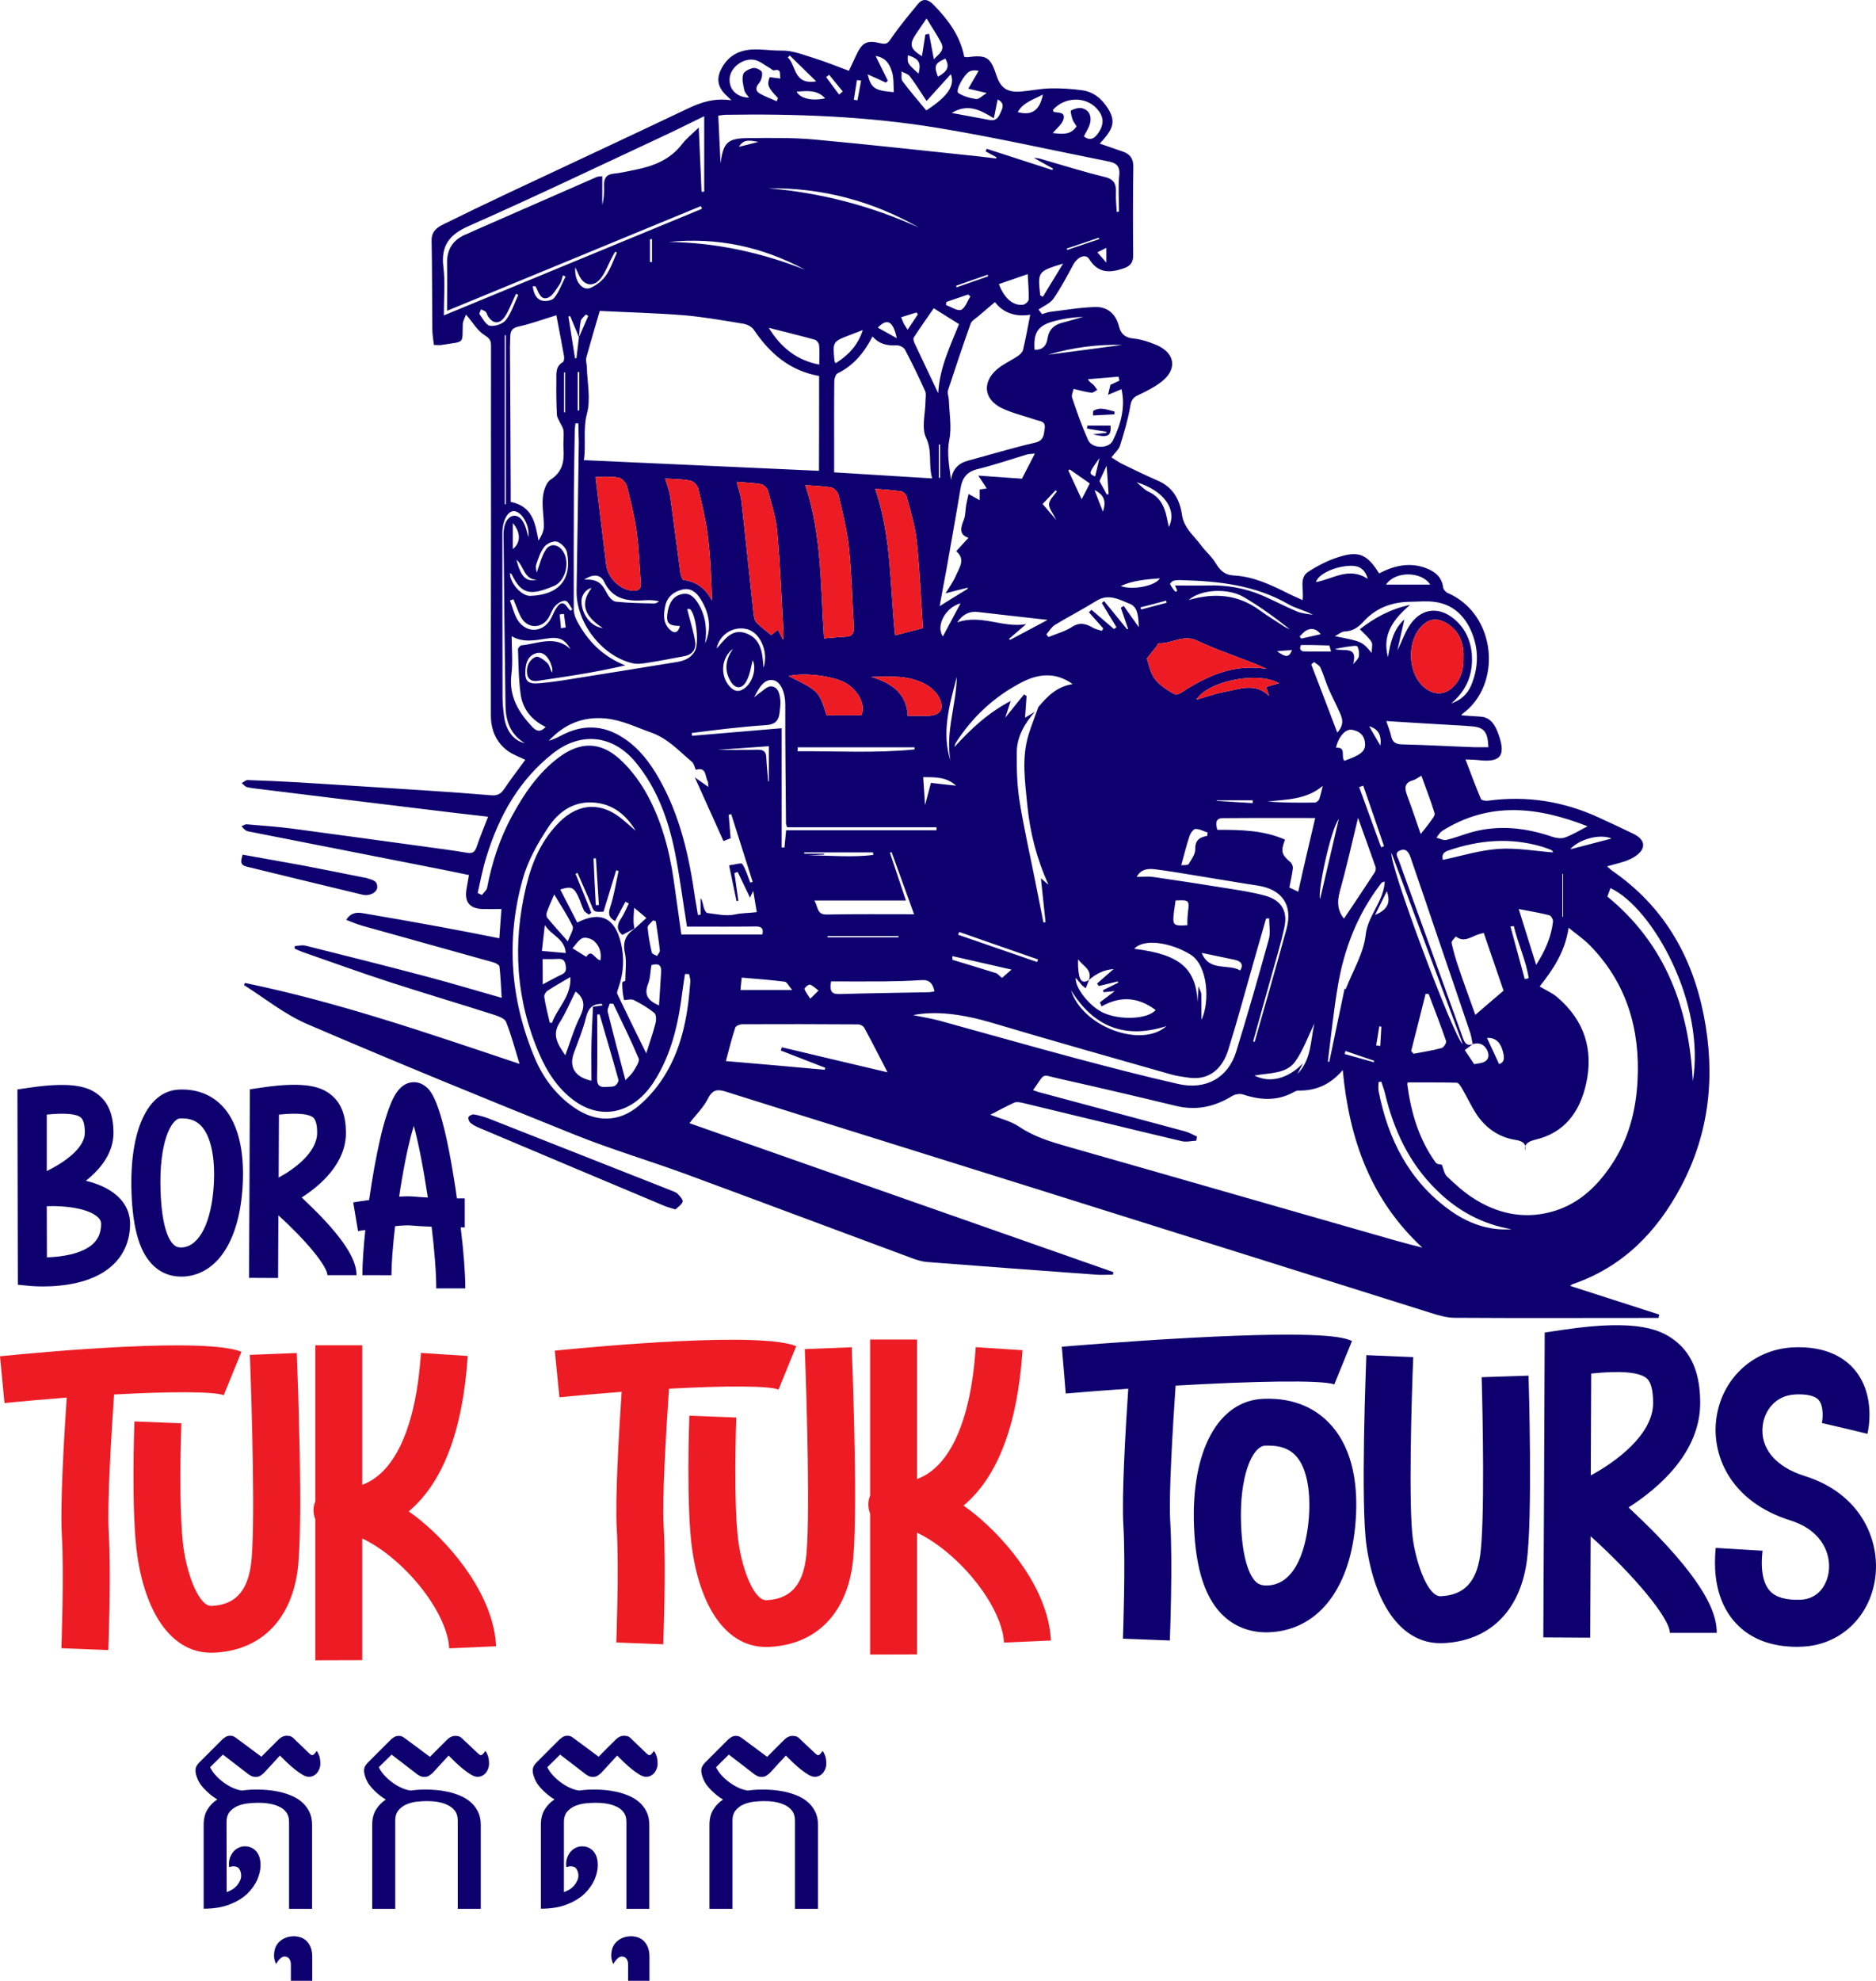
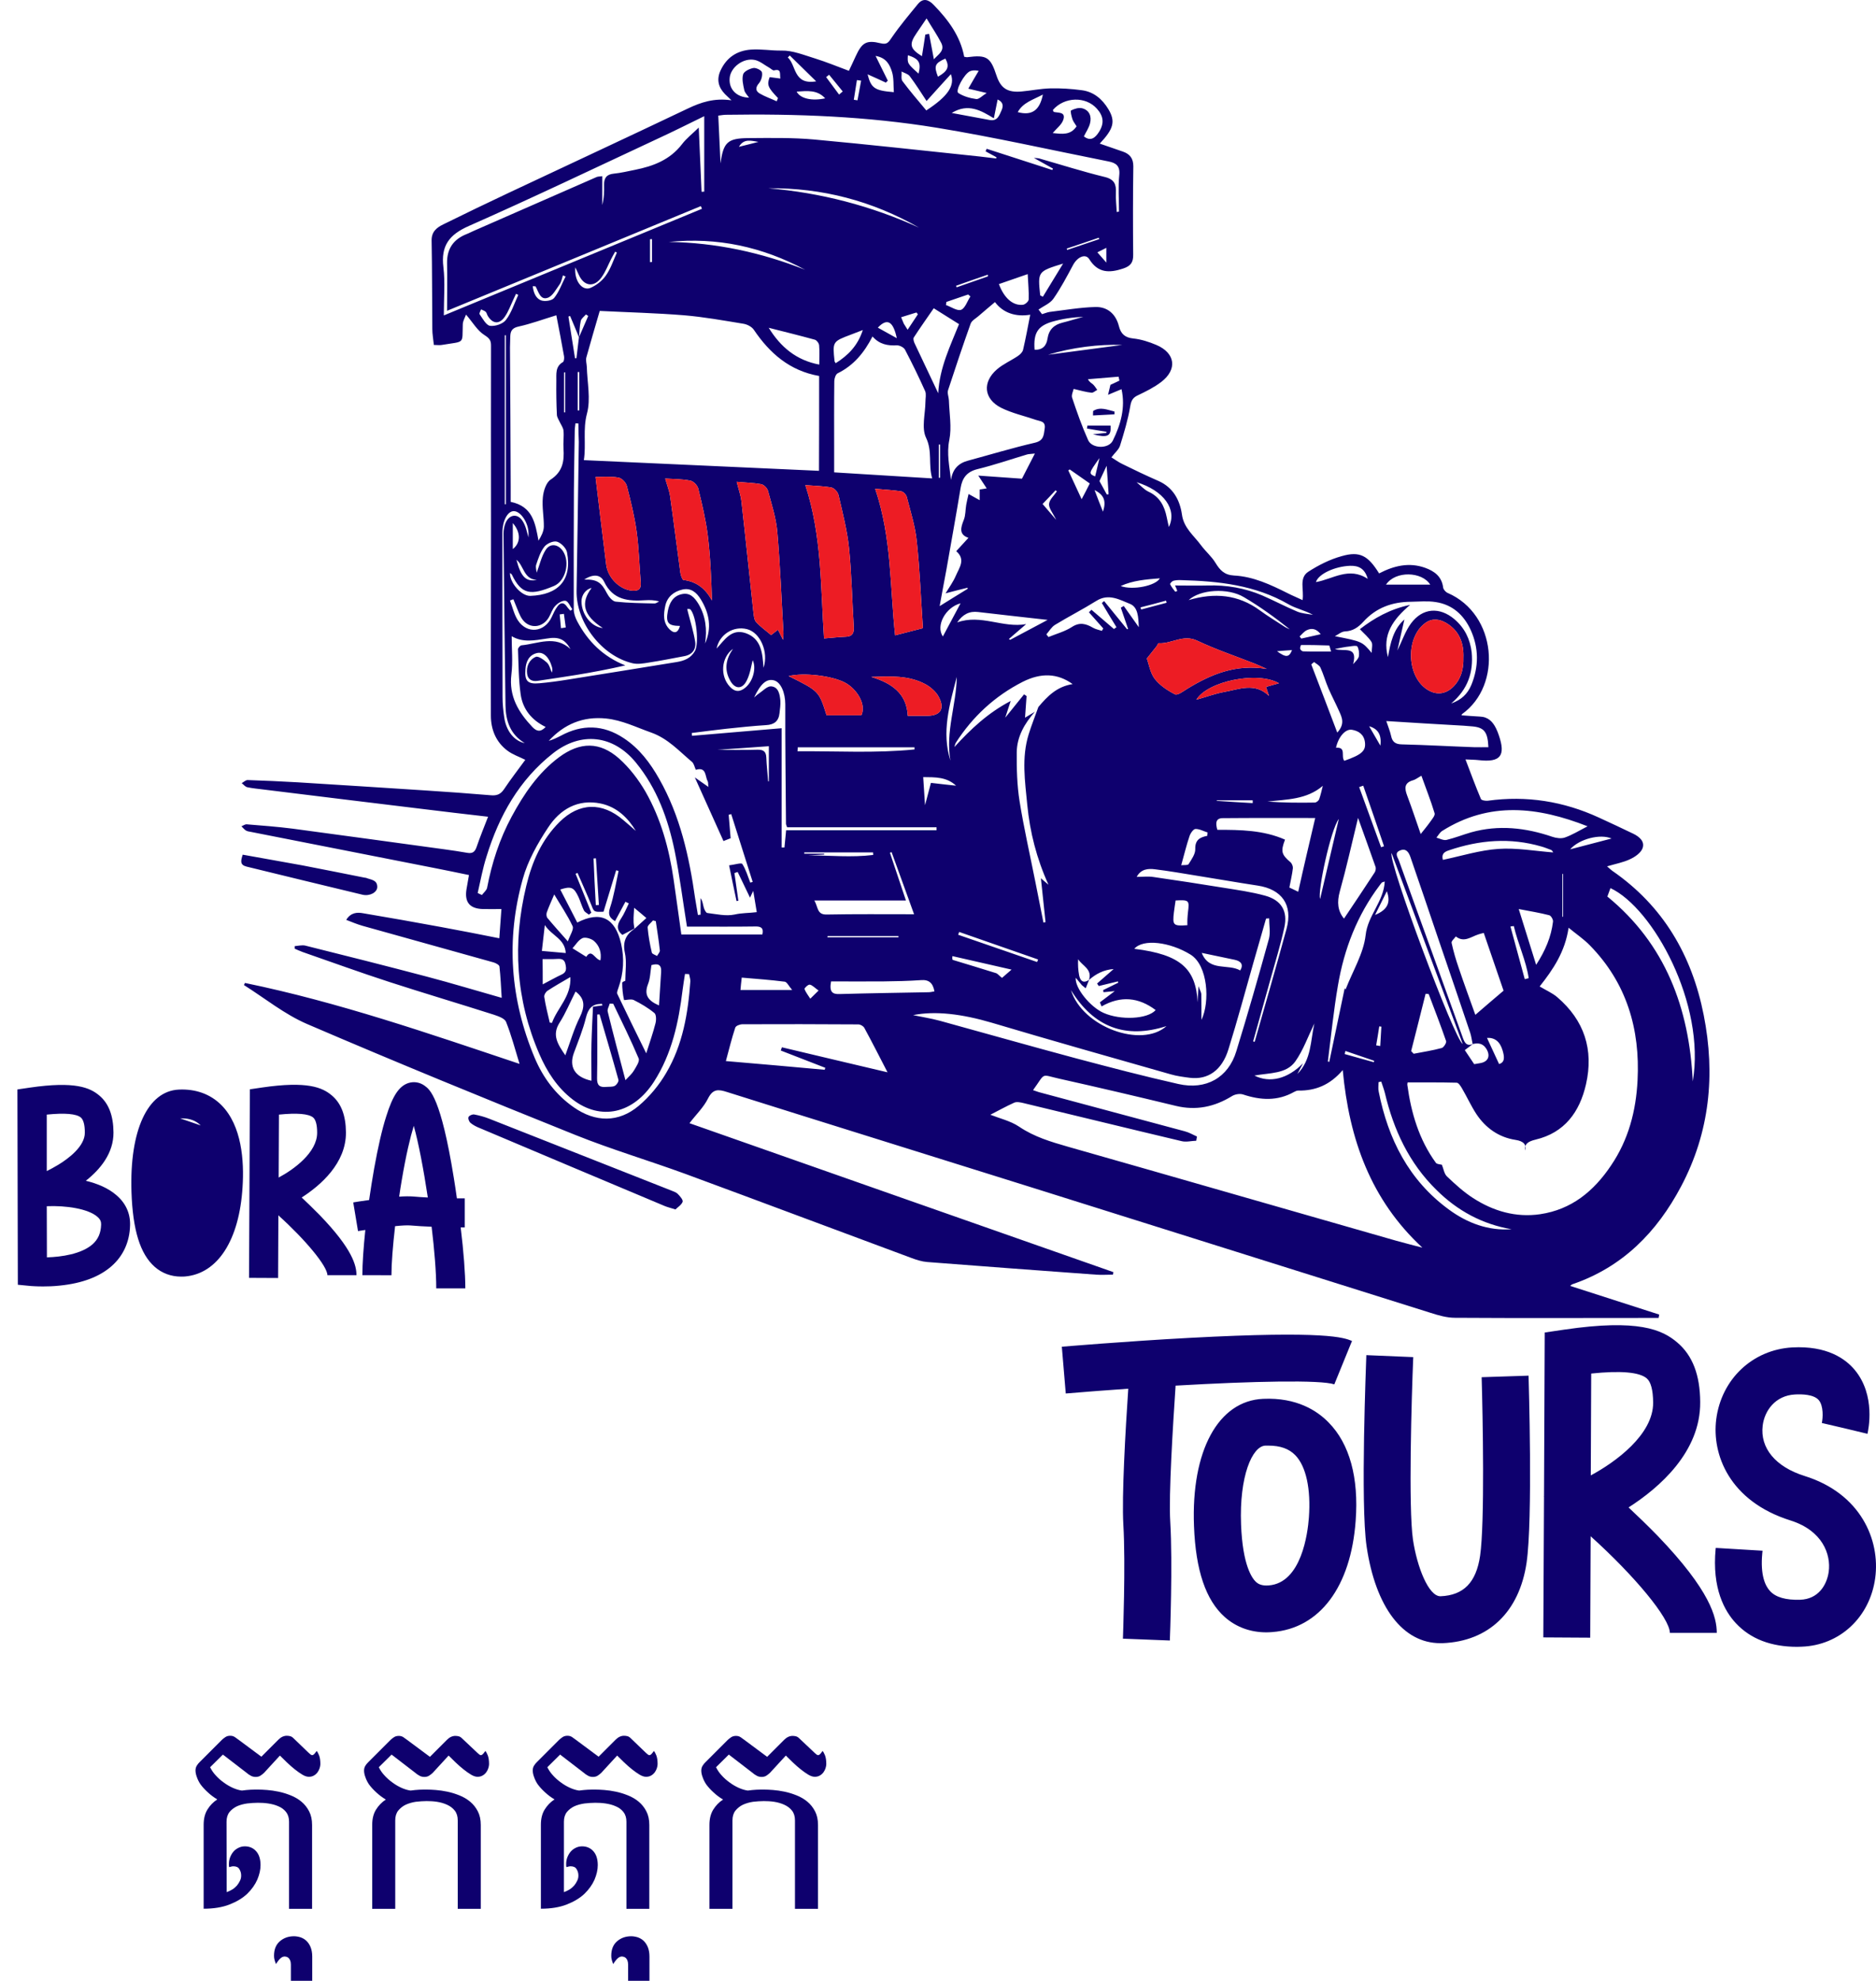
<svg xmlns="http://www.w3.org/2000/svg" fill="none" viewBox="0 0 1335.67 1409.79">
-   <path fill="#0E006E" d="M92.6 872.195c-.3 11.6-4.8 21.6-13.1 28.9-8.6 7.6-21 12.3-36.9 13.9-4.5.5-8.6.6-12 .6-5 0-8.3-.3-8.6-.3l-9.3-.9-.3-139 8.8-1.3c32.2-4.7 42.9 0 49.6 5.7 6.7 5.7 9.9 14.3 10 26.2.1 14.7-9.3 26.2-19.7 34.4 8.3 2 15.9 5.2 21.6 10.1 6.8 5.7 10.2 13.2 9.9 21.7Zm-59.3-38.7c2.6-1.3 5.4-2.8 8.2-4.5 7.1-4.3 19-13.1 18.9-22.9 0-5.5-1-9.1-2.8-10.7-3.2-2.7-11.4-3.4-24.3-2.1v40.2Zm38.7 38.1c0-1.7-.2-3.5-2.7-5.6-6.5-5.7-22.3-8.1-36-7.5l.1 36.4c10.3-.3 24.5-2.3 32.5-9.3 4-3.6 5.9-8 6.1-14ZM172.7 844.795c-2.3 37.8-17.6 61.6-40.8 63.7-1 .1-2 .1-3 .1-7.1 0-13.6-2.4-18.8-7-10.3-9.1-15.6-26.1-16.5-53.4-1.4-43.7 11.5-71.6 33.6-72.7 12.1-.6 22.6 3.2 30.4 11 14.6 14.7 16.3 39.8 15.1 58.3Zm-29.8-43.8c-3.3-3.3-7.6-5-13.1-5h-1.5c-6.3.3-15.2 16.9-14 51.4.9 27.1 6.3 35.8 9.5 38.6 1.2 1.1 2.9 2.1 6.3 1.8 12-1.1 20.5-18.1 22.1-44.4 1.2-19.8-2.2-35.3-9.3-42.4ZM253.8 907.595h-20.7c0-6.4-15.6-25.2-34.9-42.6l-.2 44.6-20.7-.1.3-62-.1-.1h.1l.3-72.1 8.8-1.3c32.2-4.7 42.9 0 49.6 5.7 6.7 5.7 9.9 14.3 10 26.2.2 22-18.1 37.8-31.5 46.4 3.8 3.6 8.3 7.9 12.8 12.5 23.5 24.3 26.2 36 26.2 42.8Zm-28-101.5c0-5.5-1-9.1-2.8-10.7-3.2-2.7-11.4-3.4-24.4-2.1l-.2 44.8c10.7-5.7 27.5-17.8 27.4-32ZM331.3 916.995h-20.7c0-11.5-1.3-27.3-3.3-43.9-5.2-.2-10.5-.5-15-.9-2.3-.2-6.3 0-11 .5-1.6 13.9-2.6 26.5-2.6 34.9H258c0-8.2.8-19.6 2.1-32.2-1.9.3-3.6.6-5.2.8l-3.4-20.4c1.8-.3 6-1 11.3-1.7 1.1-7.5 2.3-15.2 3.6-22.5 2.7-15 5.6-27.8 8.6-37.1 4.6-14.7 9.2-21.6 15.9-23.7 3.9-1.2 8.1-.5 11.5 2 3.7 2.7 11.5 8.4 20.7 65.5.8 4.8 1.5 9.7 2.2 14.6h5.6v20.7H328c2.1 17.2 3.3 33 3.3 43.4Zm-26.7-64.7c-3-19.9-6.6-38.8-10-51-2.5 8.1-5.5 20.6-8.6 38.9-.6 3.8-1.3 7.6-1.8 11.5 3.9-.3 7.5-.3 10.1-.1 3 .3 6.6.5 10.3.7Z" />
-   <path fill="#ED1C24" d="M81.2 992.495c-1.9 28.095-5 77.995-3.8 97.495 1.8 29.6-.2 82.1-.3 84.4l-33.4-1.3c0-.5 2-53.1.3-81.1-1.2-20.4 1.5-67.9 3.5-97.295-14.3 1.1-29.2 2.4-44.3 3.9l-3.2-33.3c33.9-3.4 146.3-13.6 171.9-3.2l-12.6 30.9c-7.3-2.7-37.8-2.7-78.1-.5Zm130.5 126.495c-5.2 35.1-27 56-59.8 57.3h-1.7c-26.5 0-46-25.5-52.4-68.8-4.5-30.2-2.2-93.1-2.1-95.8l33.4 1.3c0 .6-2.3 62.5 1.7 89.7 2.9 19.5 11.1 40.3 19.5 40.3h.2c16.4-.7 25.3-9.8 28.1-28.8 3.4-23.2.6-116.095-.7-149.895l33.4-1.3c.5 12.7 4.9 125.495.4 155.995ZM353.2 1171.69l-33.4 1.5c-.8-18.9-18.4-46.4-41.8-65.3-7.4-6-14.3-10.2-20.1-12.9v86.6l-33.4.1v-100.4c-.9-2.1-1.3-4.4-1.3-6.8.1-2.1.5-4 1.3-5.9V957.495h33.4v99.295c3.3-1.2 6.8-3 10.4-5.8 12.3-9.5 27.7-32.6 31.4-88.095l33.3 2.2c-3.5 52.995-17.6 90.195-42 110.595 3 2.1 5.8 4.2 8.1 6.1 23.9 19.5 52.5 54.7 54.1 89.9ZM476.3 988.395c-1.9 28.095-5 77.995-3.8 97.495 1.8 29.6-.2 82.1-.3 84.4l-33.4-1.3c0-.5 2-53.1.3-81.1-1.2-20.4 1.5-67.9 3.5-97.295-14.3 1.1-29.2 2.4-44.3 3.9l-3.3-33.2c33.9-3.4 146.3-13.6 171.9-3.2l-12.6 30.9c-7.2-2.8-37.8-2.8-78-.6Zm130.5 126.495c-5.2 35.1-27 56-59.8 57.3h-1.7c-26.5 0-46-25.5-52.4-68.8-4.5-30.2-2.2-93.1-2.1-95.8l33.4 1.3c0 .6-2.3 62.5 1.7 89.7 2.9 19.5 11.1 40.3 19.5 40.3h.2c16.4-.7 25.3-9.8 28.1-28.8 3.4-23.2.6-116.095-.7-149.895l33.4-1.3c.5 12.7 4.9 125.495.4 155.995ZM748.2 1167.59l-33.4 1.5c-.8-18.9-18.4-46.4-41.8-65.3-7.4-6-14.3-10.2-20.1-12.9v86.6l-33.4.1v-100.4c-.9-2.1-1.3-4.4-1.3-6.8.1-2.1.5-4 1.3-5.9V953.395h33.4v99.295c3.3-1.2 6.8-3 10.4-5.8 12.3-9.5 27.7-32.6 31.4-88.095l33.3 2.2c-3.5 52.995-17.6 90.195-42 110.595 3 2.1 5.8 4.2 8.1 6.1 24 19.5 52.6 54.7 54.1 89.9Z" />
+   <path fill="#0E006E" d="M92.6 872.195c-.3 11.6-4.8 21.6-13.1 28.9-8.6 7.6-21 12.3-36.9 13.9-4.5.5-8.6.6-12 .6-5 0-8.3-.3-8.6-.3l-9.3-.9-.3-139 8.8-1.3c32.2-4.7 42.9 0 49.6 5.7 6.7 5.7 9.9 14.3 10 26.2.1 14.7-9.3 26.2-19.7 34.4 8.3 2 15.9 5.2 21.6 10.1 6.8 5.7 10.2 13.2 9.9 21.7Zm-59.3-38.7c2.6-1.3 5.4-2.8 8.2-4.5 7.1-4.3 19-13.1 18.9-22.9 0-5.5-1-9.1-2.8-10.7-3.2-2.7-11.4-3.4-24.3-2.1v40.2Zm38.7 38.1c0-1.7-.2-3.5-2.7-5.6-6.5-5.7-22.3-8.1-36-7.5l.1 36.4c10.3-.3 24.5-2.3 32.5-9.3 4-3.6 5.9-8 6.1-14ZM172.7 844.795c-2.3 37.8-17.6 61.6-40.8 63.7-1 .1-2 .1-3 .1-7.1 0-13.6-2.4-18.8-7-10.3-9.1-15.6-26.1-16.5-53.4-1.4-43.7 11.5-71.6 33.6-72.7 12.1-.6 22.6 3.2 30.4 11 14.6 14.7 16.3 39.8 15.1 58.3Zm-29.8-43.8c-3.3-3.3-7.6-5-13.1-5h-1.5ZM253.8 907.595h-20.7c0-6.4-15.6-25.2-34.9-42.6l-.2 44.6-20.7-.1.3-62-.1-.1h.1l.3-72.1 8.8-1.3c32.2-4.7 42.9 0 49.6 5.7 6.7 5.7 9.9 14.3 10 26.2.2 22-18.1 37.8-31.5 46.4 3.8 3.6 8.3 7.9 12.8 12.5 23.5 24.3 26.2 36 26.2 42.8Zm-28-101.5c0-5.5-1-9.1-2.8-10.7-3.2-2.7-11.4-3.4-24.4-2.1l-.2 44.8c10.7-5.7 27.5-17.8 27.4-32ZM331.3 916.995h-20.7c0-11.5-1.3-27.3-3.3-43.9-5.2-.2-10.5-.5-15-.9-2.3-.2-6.3 0-11 .5-1.6 13.9-2.6 26.5-2.6 34.9H258c0-8.2.8-19.6 2.1-32.2-1.9.3-3.6.6-5.2.8l-3.4-20.4c1.8-.3 6-1 11.3-1.7 1.1-7.5 2.3-15.2 3.6-22.5 2.7-15 5.6-27.8 8.6-37.1 4.6-14.7 9.2-21.6 15.9-23.7 3.9-1.2 8.1-.5 11.5 2 3.7 2.7 11.5 8.4 20.7 65.5.8 4.8 1.5 9.7 2.2 14.6h5.6v20.7H328c2.1 17.2 3.3 33 3.3 43.4Zm-26.7-64.7c-3-19.9-6.6-38.8-10-51-2.5 8.1-5.5 20.6-8.6 38.9-.6 3.8-1.3 7.6-1.8 11.5 3.9-.3 7.5-.3 10.1-.1 3 .3 6.6.5 10.3.7Z" />
  <path fill="#0E006E" d="M837 986.195c-1.9 28.195-5 77.595-3.8 96.995 1.8 29.6-.2 82.1-.3 84.4l-33.4-1.3c0-.5 2-53.1.3-81.1-1.2-20.3 1.5-67.4 3.5-96.795-14.9 1-30 2.2-44.5 3.4l-2.8-33.3c.4 0 44.6-3.8 91.1-6.3 97.2-5.2 109.6-.2 115.5 2.2l-12.6 30.9c-9.6-3.3-57.7-2.3-113 .9Zm128.2 96.195c-3.4 47-25.6 76.6-59.3 79.2-1.4.1-2.8.2-4.2.2-11.4 0-21.6-3.7-29.7-10.9-13.5-12-20.7-33.2-21.9-64.7-2.1-53.7 17.3-89.195 49.2-90.595 24-1.1 38.7 8.595 46.7 16.895 14.9 15.1 21.5 39.3 19.2 69.9Zm-43-46.7c-4.5-4.6-10.7-6.8-19.1-6.8h-2.2c-9.4.4-18.6 21.9-17.3 56 1.1 29.4 7.9 38.5 10.7 41.1 1.5 1.3 3.9 2.8 9 2.4 23.4-1.8 27.8-37.4 28.6-48.3 1.5-20.4-2-36.5-9.7-44.4ZM1086.9 1112.19c-5.2 35.1-27 56-59.8 57.3h-1.7c-26.5 0-46-25.5-52.4-68.8-4.5-30.2-.3-131.895-.2-136.195l33.4 1.4c-1.2 28.5-3.5 107.395-.2 129.895 2.9 19.5 11.1 40.3 19.5 40.3h.2c16.4-.7 25.3-9.8 28.1-28.8 3.4-23.3 1.9-99.7 1.1-127.095l33.4-1.1c.1 4.2 3.1 102.095-1.4 133.095ZM1222.3 1162.19h-33.4c0-10.4-25.2-40.7-56.4-68.8l-.3 72.2-33.4-.2.5-100.3-.2-.1.2-.1.5-116.495 14.2-2.1c52.1-7.6 69.4-.1 80.3 9.3 10.8 9.2 16.1 23.1 16.2 42.3.3 35.595-29.3 61.095-51 74.995 6.2 5.8 13.4 12.7 20.7 20.2 37.7 39.2 42.1 58.2 42.1 69.1ZM1177 998.195c-.1-8.9-1.6-14.7-4.6-17.2-5.2-4.4-18.4-5.6-39.5-3.4l-.3 72.495c17.5-9.4 44.6-29 44.4-51.895ZM1335.1 1123.19c-3.8 27.9-25.3 47.9-52.4 48.8-1 0-2.1.1-3.1.1-18.6 0-33.2-5.6-43.6-16.7-8.1-8.6-17.2-24.8-14.5-53.1l.1-.6 33.3 2c0 .4-.1 1-.2 1.8-1.5 15.8 2.2 23.4 5.6 27 4.1 4.4 11.3 6.4 21.3 6.1 13.1-.4 19.1-10.6 20.4-19.9 1.7-12.4-4.4-29.3-27.1-36.5-44-13.8-56.1-47.4-53-71.9 3.6-28.695 25.9-49.695 54.2-51.295 24.6-1.3 37.8 8 44.5 16.1 15 18.1 9.6 42.595 9 45.395l-16.2-3.9-16.3-3.8c.8-3.6 1.3-12.2-2.2-16.295-3.5-4.1-12.1-4.3-17-4-14 .8-21.6 11.595-22.9 22.095-2 16 9.1 29.4 29.8 35.9 39.9 12.4 54 45.5 50.3 72.7ZM161.4 1346.69c1.4-.5 2.7-1.1 4-1.9 1.3-.8 2.4-1.8 3.3-2.8.9-1.1 1.6-2.2 2.2-3.5.6-1.2.8-2.4.8-3.6 0-1.7-.4-3.2-1.3-4.6-.8-1.4-2.3-2-4.3-2-.5 0-.9.1-1.4.2-.5.1-1 .3-1.5.4-.1-.4-.2-.8-.2-1.2v-1.3c0-1.5.3-3 .8-4.4.6-1.5 1.3-2.8 2.3-4 1-1.2 2.2-2.1 3.6-2.8 1.4-.7 2.9-1.1 4.6-1.1 3.2 0 5.9 1.1 8 3.4 2.1 2.3 3.2 5.6 3.2 10 0 3.3-.8 6.7-2.3 10.3-1.6 3.6-4 7-7.2 10.1-3.3 3.1-7.5 5.6-12.6 7.6s-11.3 3-18.4 3v-59.7c0-4.4.9-8 2.7-10.9 1.8-2.9 4.1-5.3 7-7.2-2.5-1.5-4.8-3.2-6.8-5.1-2.1-1.9-3.8-3.8-5.2-5.7-1-1.5-1.9-3.2-2.5-5-.7-1.8-1-3.4-1-4.8 0-1.3.3-2.4.9-3.4.6-1 1.3-1.8 1.9-2.4l16-16c.6-.6 1.4-1.2 2.4-1.9s2.2-1 3.5-1c1.3 0 2.4.3 3.4 1 .9.7 1.8 1.3 2.5 1.8l16.3 12.1 12.1-12.1c1.9-1.9 3.9-2.8 6-2.8.8 0 1.6.1 2.4.3.8.2 1.6.7 2.3 1.4l10.5 10.1c.7.7 1.3 1.1 1.7 1.5.4.3.8.5 1.1.5.3 0 .7-.1 1.1-.4.4-.3 1.1-1.1 2.2-2.6.5.6 1.1 1.7 1.7 3.2.6 1.6.9 3.6.9 6.2 0 .8-.2 1.8-.5 2.8-.3 1-.8 2-1.5 3-.7.9-1.5 1.7-2.6 2.3-1 .6-2.2.9-3.6.9s-2.9-.5-4.6-1.5c-1.7-1-3.5-2.3-5.4-3.8-1.9-1.5-3.7-3.1-5.6-4.9-1.9-1.8-3.5-3.4-5-4.9l-11.3 12.3c-.6.6-1.4 1.2-2.4 1.9s-2.2 1-3.5 1c-1.4 0-2.6-.3-3.6-.9-1-.6-1.9-1.1-2.5-1.7l-17.3-13.3-9.1 9c1 2 2.3 4 4 5.8 1.7 1.9 3.5 3.5 5.6 5 2 1.5 4.2 2.8 6.4 3.8s4.4 1.7 6.6 2c2.2-.3 4.3-.5 6.2-.6 2-.1 3.7-.1 5.2-.1 1.8 0 4 .1 6.6.3 2.6.2 5.3.6 8.2 1.2 2.9.6 5.7 1.5 8.5 2.6s5.4 2.6 7.7 4.5 4.1 4.2 5.5 6.9c1.4 2.7 2.1 5.9 2.1 9.7v59.7h-16.4v-62c0-2.8-.7-5.1-2.1-6.9-1.4-1.8-3.3-3.2-5.5-4.1-2.2-1-4.6-1.6-7.2-2-2.6-.4-5.1-.5-7.4-.5-2.5 0-5 .2-7.7.5-2.6.4-5 1-7.2 2-2.1 1-3.9 2.4-5.3 4.1-1.4 1.8-2.1 4.1-2.1 6.9l.1 50.1ZM196.5 1397.89c-.4-.9-.7-1.9-1-2.9-.3-1-.4-2-.4-3 0-4.4 1.3-7.8 4-10.2 2.7-2.4 6.1-3.7 10.2-3.7 1.6 0 3.2.3 4.8.8 1.6.6 3 1.4 4.2 2.6 1.2 1.2 2.2 2.7 2.9 4.5.7 1.8 1.1 4 1.1 6.5v17.3h-15.2v-11.6c0-1.2-.2-2.1-.5-2.9-.3-.7-.7-1.3-1.2-1.8-.5-.4-1-.7-1.5-.8-.5-.1-.9-.2-1.1-.2-1.1 0-2.1.4-3.1 1.3s-2.1 2.3-3.2 4.1ZM339.5 1247.19c.7.7 1.3 1.1 1.7 1.5.4.3.8.5 1.1.5.3 0 .7-.1 1.1-.4.4-.3 1.1-1.1 2.2-2.6.5.6 1.1 1.7 1.7 3.2.6 1.6.9 3.6.9 6.2 0 .8-.2 1.8-.5 2.8-.3 1-.8 2-1.5 3-.7.9-1.5 1.7-2.6 2.3-1 .6-2.2.9-3.6.9s-2.9-.5-4.6-1.5c-1.7-1-3.5-2.3-5.4-3.8-1.9-1.5-3.7-3.1-5.6-4.9-1.9-1.8-3.5-3.4-5-4.9l-11.3 12.3c-.6.6-1.4 1.2-2.4 1.9s-2.2 1-3.5 1c-1.4 0-2.6-.3-3.6-.9-1-.6-1.9-1.1-2.5-1.7l-17.3-13.3-9.1 9c1 2 2.3 4 4 5.8 1.7 1.9 3.5 3.5 5.6 5 2 1.5 4.2 2.8 6.4 3.8s4.4 1.7 6.6 2c2.2-.3 4.3-.5 6.2-.6 2-.1 3.7-.1 5.2-.1 1.8 0 4 .1 6.6.3 2.6.2 5.3.6 8.2 1.2 2.9.6 5.7 1.5 8.5 2.6s5.4 2.6 7.7 4.5 4.1 4.2 5.5 6.9c1.4 2.7 2.1 5.9 2.1 9.7v59.7h-16.4v-62.9c0-2.9-.7-5.2-2.1-7-1.4-1.8-3.3-3.2-5.5-4.2s-4.6-1.7-7.2-2.1c-2.6-.4-5.1-.5-7.4-.5-2.5 0-5 .2-7.7.5-2.6.4-5 1.1-7.2 2.1-2.1 1-3.9 2.5-5.3 4.2-1.4 1.8-2.1 4.1-2.1 7v62.9H265v-59.7c0-4.4.9-8 2.7-10.9 1.8-2.9 4.1-5.3 7-7.2-2.5-1.5-4.8-3.2-6.8-5.1-2.1-1.9-3.8-3.8-5.2-5.7-1-1.5-1.9-3.2-2.5-5-.7-1.8-1-3.4-1-4.8 0-1.3.3-2.4.9-3.4.6-1 1.3-1.8 1.9-2.4l16-16c.6-.6 1.4-1.2 2.4-1.9s2.2-1 3.5-1c1.3 0 2.4.3 3.4 1 .9.7 1.8 1.3 2.5 1.8l16.3 12.1 12.1-12.1c1.9-1.9 3.9-2.8 6-2.8.8 0 1.6.1 2.4.3.8.2 1.6.7 2.3 1.4l10.6 10ZM401.5 1346.69c1.4-.5 2.7-1.1 4-1.9 1.3-.8 2.4-1.8 3.3-2.8.9-1.1 1.6-2.2 2.2-3.5.6-1.2.8-2.4.8-3.6 0-1.7-.4-3.2-1.3-4.6-.8-1.4-2.3-2-4.3-2-.5 0-.9.1-1.4.2-.5.1-1 .3-1.5.4-.1-.4-.2-.8-.2-1.2v-1.3c0-1.5.3-3 .8-4.4.6-1.5 1.3-2.8 2.3-4 1-1.2 2.2-2.1 3.6-2.8 1.4-.7 2.9-1.1 4.6-1.1 3.2 0 5.9 1.1 8 3.4 2.1 2.3 3.2 5.6 3.2 10 0 3.3-.8 6.7-2.3 10.3-1.6 3.6-4 7-7.2 10.1-3.3 3.1-7.5 5.6-12.6 7.6s-11.3 3-18.4 3v-59.7c0-4.4.9-8 2.7-10.9 1.8-2.9 4.1-5.3 7-7.2-2.5-1.5-4.8-3.2-6.8-5.1-2.1-1.9-3.8-3.8-5.2-5.7-1-1.5-1.9-3.2-2.5-5-.7-1.8-1-3.4-1-4.8 0-1.3.3-2.4.9-3.4.6-1 1.3-1.8 1.9-2.4l16-16c.6-.6 1.4-1.2 2.4-1.9s2.2-1 3.5-1c1.3 0 2.4.3 3.4 1 .9.7 1.8 1.3 2.5 1.8l16.3 12.1 12.1-12.1c1.9-1.9 3.9-2.8 6-2.8.8 0 1.6.1 2.4.3.8.2 1.6.7 2.3 1.4l10.5 10.1c.7.7 1.3 1.1 1.7 1.5.4.3.8.5 1.1.5.3 0 .7-.1 1.1-.4.4-.3 1.1-1.1 2.2-2.6.5.6 1.1 1.7 1.7 3.2.6 1.6.9 3.6.9 6.2 0 .8-.2 1.8-.5 2.8-.3 1-.8 2-1.5 3-.7.9-1.5 1.7-2.6 2.3-1 .6-2.2.9-3.6.9s-2.9-.5-4.6-1.5c-1.7-1-3.5-2.3-5.4-3.8-1.9-1.5-3.7-3.1-5.6-4.9-1.9-1.8-3.5-3.4-5-4.9l-11.3 12.3c-.6.6-1.4 1.2-2.4 1.9s-2.2 1-3.5 1c-1.4 0-2.6-.3-3.6-.9-1-.6-1.9-1.1-2.5-1.7l-17.3-13.3-9.1 9c1 2 2.3 4 4 5.8 1.7 1.9 3.5 3.5 5.6 5 2 1.5 4.2 2.8 6.4 3.8s4.4 1.7 6.6 2c2.2-.3 4.3-.5 6.2-.6 2-.1 3.7-.1 5.2-.1 1.8 0 4 .1 6.6.3 2.6.2 5.3.6 8.2 1.2 2.9.6 5.7 1.5 8.5 2.6s5.4 2.6 7.7 4.5 4.1 4.2 5.5 6.9c1.4 2.7 2.1 5.9 2.1 9.7v59.7H446v-62c0-2.8-.7-5.1-2.1-6.9-1.4-1.8-3.3-3.2-5.5-4.1-2.2-1-4.6-1.6-7.2-2-2.6-.4-5.1-.5-7.4-.5-2.5 0-5 .2-7.7.5-2.6.4-5 1-7.2 2-2.1 1-3.9 2.4-5.3 4.1-1.4 1.8-2.1 4.1-2.1 6.9v50.1ZM436.6 1397.89c-.4-.9-.7-1.9-1-2.9-.3-1-.4-2-.4-3 0-4.4 1.3-7.8 4-10.2 2.7-2.4 6.1-3.7 10.2-3.7 1.6 0 3.2.3 4.8.8 1.6.6 3 1.4 4.2 2.6 1.2 1.2 2.2 2.7 2.9 4.5.7 1.8 1.1 4 1.1 6.5v17.3h-15.2v-11.6c0-1.2-.2-2.1-.5-2.9-.3-.8-.7-1.3-1.2-1.8-.5-.4-1-.7-1.5-.8-.5-.1-.9-.2-1.1-.2-1.1 0-2.1.4-3.1 1.3s-2.1 2.3-3.2 4.1ZM579.6 1247.19c.7.7 1.3 1.1 1.7 1.5.4.3.8.5 1.1.5.3 0 .7-.1 1.1-.4.4-.3 1.1-1.1 2.2-2.6.5.6 1.1 1.7 1.7 3.2.6 1.6.9 3.6.9 6.2 0 .8-.2 1.8-.5 2.8-.3 1-.8 2-1.5 3-.7.9-1.5 1.7-2.6 2.3-1 .6-2.2.9-3.6.9s-2.9-.5-4.6-1.5c-1.7-1-3.5-2.3-5.4-3.8-1.9-1.5-3.7-3.1-5.6-4.9-1.9-1.8-3.5-3.4-5-4.9l-11.3 12.3c-.6.6-1.4 1.2-2.4 1.9s-2.2 1-3.5 1c-1.4 0-2.6-.3-3.6-.9-1-.6-1.9-1.1-2.5-1.7l-17.3-13.3-9.1 9c1 2 2.3 4 4 5.8 1.7 1.9 3.5 3.5 5.6 5 2 1.5 4.2 2.8 6.4 3.8s4.4 1.7 6.6 2c2.2-.3 4.3-.5 6.2-.6 2-.1 3.7-.1 5.2-.1 1.8 0 4 .1 6.6.3 2.6.2 5.3.6 8.2 1.2 2.9.6 5.7 1.5 8.5 2.6s5.4 2.6 7.7 4.5 4.1 4.2 5.5 6.9c1.4 2.7 2.1 5.9 2.1 9.7v59.7H566v-62.9c0-2.9-.7-5.2-2.1-7-1.4-1.8-3.3-3.2-5.5-4.2s-4.6-1.7-7.2-2.1c-2.6-.4-5.1-.5-7.4-.5-2.5 0-5 .2-7.7.5-2.6.4-5 1.1-7.2 2.1-2.1 1-3.9 2.5-5.3 4.2-1.4 1.8-2.1 4.1-2.1 7v62.9h-16.4v-59.7c0-4.4.9-8 2.7-10.9 1.8-2.9 4.1-5.3 7-7.2-2.5-1.5-4.8-3.2-6.8-5.1-2.1-1.9-3.8-3.8-5.2-5.7-1-1.5-1.9-3.2-2.5-5-.7-1.8-1-3.4-1-4.8 0-1.3.3-2.4.9-3.4.6-1 1.3-1.8 1.9-2.4l16-16c.6-.6 1.4-1.2 2.4-1.9s2.2-1 3.5-1c1.3 0 2.4.3 3.4 1 .9.7 1.8 1.3 2.5 1.8l16.3 12.1 12.1-12.1c1.9-1.9 3.9-2.8 6-2.8.8 0 1.6.1 2.4.3.8.2 1.6.7 2.3 1.4l10.6 10ZM174.4 699.595c66.6 13.7 130.7 35.9 195.5 57.6-3.2-10.4-5.8-20.4-9.6-29.9-1-2.5-5.5-4-8.7-5.1-24.8-7.9-49.7-15.3-74.4-23.3-20.7-6.7-41.2-14.2-61.7-21.3-2-.7-3.8-1.6-5.7-2.4v-1.8c2.5-.2 5.2-.9 7.5-.4 28.9 7.2 57.8 14.5 86.6 22.1 17.5 4.6 34.9 9.9 53.3 15.1-.5-7.9-.8-15.1-1.6-22.3-.1-1.1-2.5-2.4-4.1-2.9-31.1-8.7-62.3-17.4-93.5-26.1-3.8-1.1-7.4-2.6-11.5-4.2 3.3-5.3 7.8-5.5 12.1-4.7 18.5 3.1 37 6.4 55.5 9.8 13.7 2.5 27.3 5.2 41.4 8 .5-7.2 1-13.5 1.5-20.8-4.6 0-9 .1-13.3 0-9.2-.3-13-4.8-11.6-13.9.5-3.1 1.1-6.2 1.8-10.3-8.2-1.7-16.4-3.4-24.6-5-43.5-8.6-87-17.1-130.6-25.7-1.2-.2-2.6-.4-3.6-1-1.2-.7-2.1-2-3.2-3 1.3-.5 2.5-1.5 3.8-1.4 10.9.9 21.9 1.7 32.8 3.1 36 4.8 72 9.8 108 14.7 5.4.7 10.9 1.6 16.3 2.5 3.5.6 5.3-.6 6.5-4.1 2.4-7.1 5.3-14.1 8.2-21.6-16.3-1.9-32.2-3.7-48.1-5.7-37.3-4.5-74.6-9.1-112-13.7-3.8-.5-7.6-.8-11.3-1.6-1.5-.3-2.7-1.9-4-2.9 1.4-.8 2.9-2.3 4.3-2.2 11.8.4 23.7.9 35.5 1.6 30.4 1.9 60.8 3.8 91.2 5.8 15.4 1 30.8 2.1 46.2 3.4 4.2.4 7-.5 9.5-4.2 4.8-7.2 10.1-14 15.2-21-4.3-2.2-9-3.7-12.8-6.6-8.1-6.1-11.7-15-11.7-24.9-.1-45.5.1-91 .1-136.5 0-42.3-.1-84.7 0-127 0-3.8-1.4-5.2-4.8-7.4-4.9-3.1-8.1-8.8-13-14.5-.8 2.2-2.2 4.5-2.3 6.8-.5 14.6 1.8 12-14.9 14.8-1.6.3-3.3 0-5.7 0-.4-4-1.1-7.7-1.1-11.4-.2-21-.1-41.9-.5-62.9-.1-6.3 3.6-9.2 8.3-11.5 15.6-7.7 31.2-15.2 46.9-22.6 42.3-19.9 84.7-39.6 126.9-59.7 9.6-4.6 19.1-7.8 31.4-6-2.3-2.2-3.5-3.3-4.6-4.4-4.8-4.9-6.1-10.5-3.2-16.8 4.3-9.3 11.7-14.2 21.8-14.9 7.2-.5 14.3.8 21.6.7 7.9-.2 16 3.2 23.9 5.6 8 2.5 15.8 5.7 24.1 8.8 1.6-3.5 3.3-6.9 4.8-10.3 4.5-9.8 7.6-11.8 17.8-9.3 4.8 1.2 5.7-.9 8-4.2 5.7-8.3 12.2-16 18.5-23.7 3.7-4.5 7.5-3.3 11.2.5 10.3 10.6 19 22.1 21.8 37 1 .1 1.6.4 2.2.3 13.8-1.8 16.5-.1 20.8 13.1 3 9.1 7.9 12.2 17.9 11.3 6.7-.6 13.4-2 20.2-2.2 7.5-.2 15.1.3 22.6 1.3 8.5 1.1 14.6 6.3 19 13.6 5.1 8.6 3.7 13.9-6.2 24.4 5.7 2 11.1 3.8 16.5 5.7 4.9 1.7 7.4 4.8 7.4 10.4-.3 21-.3 41.9-.1 62.9.1 5.5-1.7 8.1-7.1 9.9-9.9 3.3-18 3.3-24.2-6.7-2.6-4.1-8.4-1.6-11.5 4.2-4.4 8.2-8.7 16.4-14 24-2.4 3.4-7 5.2-10.6 7.7.8 1.1 1.7 2.2 2.5 3.3 1.8-.5 3.5-1.3 5.4-1.6 10.8-1.3 21.6-3.2 32.4-3.5 8.7-.3 14.7 4.9 16.9 13.5 1.4 5.6 4.3 8.3 10.3 8.9 5.6.6 11.2 2.4 16.4 4.6 13.6 5.8 15.1 17.5 3.4 26.4-5 3.8-10.8 6.7-16.5 9.4-3.7 1.7-4.8 3.8-5.5 7.9-1.6 9.5-4.4 18.8-7.3 28.1-.9 2.7-3.6 4.9-6.1 8.2 2.3 1.4 4.8 3.3 7.7 4.7 8.5 4.2 17.1 8.3 25.8 12.1 10.4 4.6 15.2 13.5 16.7 23.8 1.3 9.8 8.6 15.1 13.7 22.1 3.2 4.3 7.5 7.9 10.2 12.4 3.2 5.2 6.3 8.6 13.1 9 13.8.7 26.1 6.5 38.3 12.6 3.3 1.7 6.8 3.1 10.6 4.9 1.2-7.3-2.8-15.7 4.1-20.2 7.3-4.7 15.4-8.8 23.8-11.1 12.9-3.7 18.7-.4 26.6 12.3 10.4-5.4 21.2-8.1 32.7-4 6.7 2.4 11.9 6.2 12.9 14.1.2 1.4 1.8 3.2 3.2 3.8 35.1 15.2 39 65.7 10.3 86.2-.1.1-.2.3-.5.9 4.5.3 8.8.7 13.1.9 5.9.2 9.2 3.6 11.6 8.5.7 1.5 1.4 3.1 1.9 4.7 5.1 14.7 1.2 19.6-14.3 17.8-2.7-.3-5.4-.3-9.4-.5 3.8 10 7.2 19.2 11 28.2.4.9 3.3 1.4 4.9 1.2 27.6-3.8 53.9.4 79.1 12 8.2 3.8 16.5 7.6 24.7 11.6 4.2 2.1 8.2 5.5 6.3 10.4-1.3 3.2-5.3 6-8.8 7.6-4.8 2.3-10.3 3.3-16.4 5.1 1.8 1.6 2.7 2.4 3.6 3.1 36.3 25 56.8 60.2 65.2 102.7 8.4 42.4 4.3 83.5-16.1 122-17.2 32.5-41.6 57.4-77.3 69.6-.6.2-1 .7-1.7 1.2 21.3 6.8 42.3 13.6 63.4 20.4-.1.8-.3 1.6-.4 2.4h-7.2c-45.9 0-91.9.2-137.8-.1-5.8 0-11.7-1.7-17.3-3.5-94-29.5-187.9-59.1-281.9-88.6-73-22.9-146.1-45.6-219.1-68.6-6.2-2-10-2.3-13.5 4.6-3.1 6.3-8.5 11.4-13.2 17.6 100.5 35.3 201.1 70.7 301.8 106l-.3 1.8c-4 0-8.1.3-12.1 0-40.1-2.9-80.1-5.9-120.2-9-3.7-.3-7.5-1.5-11-2.8-53.7-19.9-107.4-40.1-161.1-59.9-26-9.5-52.6-17.4-78.3-27.7-64-25.7-127.8-51.8-191.1-79-16-6.9-30-18.3-44.9-27.7.2-.5.4-1 .7-1.5Zm237.9-459.3c-2.1-5.1-4.2-10.3-6.4-15.4-.4.1-.8.3-1.2.4 1.6 9.9 3.1 19.8 4.7 29.7h1c.6-4.9 1.2-9.9 1.8-14.9 2.2-5.1 4.4-10.1 6.6-15.2-.5-.4-1.1-.7-1.6-1.1-1.3 1.5-3.3 2.9-3.7 4.6-.9 4-.9 8-1.2 11.9Zm363 457.2c2.6-7.7-4.7-10-7.7-14.8-.2 3.9 0 7.7.7 11.4.8 4 2.9 6.1 7.1 3.3l-2.4 6c-.9-.7-1.8-1.5-2.7-2.2-1.4-1.7-2.8-3.4-4.4-5.3-.7 7.3 10.3 20.8 19.8 25 12.1 5.4 31.4 4.5 37.1-2-12.1-9.1-24.8-10.4-38.5-2.6-.4-1-.8-1.9-1.2-2.9 3.1-2.4 6.3-4.7 10.6-8l-8 .8-.3-1.5c3.6-1.8 7.2-3.5 10.8-5.3l-.3-.9c-4.5 1.1-9.1 2.2-13.6 3.3l-1.2-1.8c3.9-3.4 7.8-6.8 11.8-10.3-7 .5-12.6 3.4-17.6 7.8Zm-36-194.3c6.4-7.6 13.2-14.6 24.4-16.3-10.8-7.8-22.5-8.2-35.6-1.6-19.8 10.1-35.6 24.7-47.6 43.4-.5.9-.7 2-1 3 11.6-12.7 23.7-24.2 40.1-32.8-1.5 4.5-2.5 7.6-3.9 11.9 5-6.2 9.2-11.4 13.4-16.6l1.8 1.2c-.4 4.9-.7 9.8-1.1 15.4 2.8-1.7 4.9-3 7-4.2-7.3 8.3-12.8 17.7-12.9 28.9-.1 11.6.2 23.3 2 34.7 3.1 19.3 7.5 38.5 11.3 57.7 1.9 9.6 3.8 19.1 5.7 28.7l1.5-.3c-1.1-10-2.1-20-3.3-31.2 2.2 1.9 3.2 2.7 5.4 4.6-8.6-19-13.2-37.5-15.1-56.8-1.6-16.8-4.2-33.6 1-50.3 2-6.5 4.6-12.9 6.9-19.4Zm309.3 239.9c-2.2 1.6-4.4 3.3-5.7 4.3 2.2 3.3 4.4 6.6 6.7 10 1.3-.2 2.7-.5 4.1-.7 5.9-.9 7.7-5.2 4.5-10.3-2.4-3.8-5.8-4.3-9.7-3.3-.6-2.7-.9-5.4-1.7-7.9-7.5-22.4-15.2-44.8-22.8-67.1-6.6-19.4-13.1-38.8-19.8-58.1-1.2-3.4-3.1-6.5-7.4-4.7-4.4 1.8-1.5 5-.7 7.5 7.8 21.9 15.8 43.7 23.7 65.6 7.3 20.1 14.5 40.1 21.7 60.2 1.2 3.3 2.6 6.3 7.1 4.5Zm-596.9-82.2c-2.9 1.5-5.7 3-8.6 4.5-4.1-3.4-4-7.1-1-11.5 2.3-3.4 3.8-7.2 5.6-10.9l-2.4-1.2c-2.5 4.6-4.9 9.2-7.4 13.8-3.8-2.3-5.2-4.6-3.6-9.4 2.8-8.5 4.2-17.5 6.1-26.3-.6-.2-1.2-.3-1.7-.5-3 9.8-6 19.5-9 29.5-6.8.3-6.8.1-8.6-4.6-3.1-7.8-6.6-15.3-9.9-23-.5.2-.9.4-1.4.6 3.7 9.2 7.5 18.4 11.2 27.7-.6.5-1.1.9-1.7 1.4-1.2-1-3-1.8-3.6-3.1-1.5-3-2.4-6.3-3.8-9.4-3.3-7.1-5.3-7.9-13-5.4 4 7.8 8.1 15.6 12.1 23.5 16.5-8.4 26.9-3.5 31.2 15 2.4 10.5 1.8 21-1.8 31.2-.5 1.5-1.4 3.5-.9 4.6 6.5 13.7 13.2 27.2 20.6 42.3 2.6-8.2 4.9-14.7 6.6-21.4.6-2.3.6-6.2-.8-7.3-4.5-3.7-9.6-6.7-14.8-9.3-1.9-.9-6.7.4-6.8 0-.9-4-1.3-8.1-1.3-12.2 0-.7 2.1-1.4 2.2-1.4 0-6.8 1.1-13.7-.3-20-1.7-7.9.8-13 6.9-17.1 2.7-2.5 5.5-5 8.4-7.6-2.9-2.5-4.9-4.2-8.7-7.3-.2 4-.5 6.6-.4 9.1-.1 1.6.3 3.6.6 5.7Zm43.7-113c-.9-1.9-1.3-4.5-2.8-5.7-9.2-7.7-17-16.6-29.2-20.9-10.5-3.7-20.4-8.7-31.8-9.9-16.5-1.7-29.9 4-40.9 15.9 3-.9 5.8-2.2 8.5-3.6 15.3-8.3 30.3-8 44.9 1.7 11.1 7.3 18.8 17.6 25.2 28.9 15 26.4 21.4 55.4 25.6 85 .6 4 1.4 7.9 2 11.9.6-.1 1.2-.1 1.9-.2v-11.8c1.6 2.3 1.6 4.6 2.3 6.8.4 1.4 1.5 3.7 2.5 3.8 6.5.8 13.3 2.4 19.4 1.1 5.2-1.2 10.3-1 15.8-1.7-.8-4.8-1.6-9.5-2.5-15.1-1 2-1.6 3.2-2.3 4.8-3.1-6.4-5.9-12.4-8.8-18.3-.8.3-1.5.5-2.3.8.9 6.6 1.9 13.1 2.8 19.7-.4.1-.9.1-1.3.2-1.8-8.3-3.5-16.7-5.3-25.4 4-.5 8.7-2 9.4-1 2.6 4 3.9 8.8 5.7 13.3.6-.2 1.1-.4 1.7-.5l-15.3-48.3c-.6.2-1.2.4-1.8.5.5 5.9 1 11.9 1.4 16.7-2.1.8-3.9 1.5-5.1 2-6.7-14.9-13.6-30.1-20.4-45.3 3.3 2.3 6.6 4.7 10 7-.9-.4-.1-2.8-.9-4.4-1.9-3.4-.7-10.3-8.4-8Zm87.8-280.3c-21-3.7-35.2-16.2-46.5-32.9-1.5-2.2-4.8-3.9-7.6-4.3-14-2.3-27.9-4.8-42-6-19.9-1.6-40-2.1-60.1-3.1-3.5 12-6.6 22.5-9.5 33-.6 2.1.2 4.5.3 6.8.3 11.2 2.9 23 .1 33.3-3 11.3-.5 21.9-2.2 33.1 56.4 2.6 111.8 5.1 167.4 7.6.1-22.9.1-44.8.1-67.5Zm121.9 525.8c6.6 2.6 14.4 4.4 20.5 8.5 10.8 7.3 22.7 10.8 34.9 14.3 77.8 22.1 155.5 44.6 233.3 66.8 6.3 1.8 12.6 3.3 18.9 5-36.7-34-52.1-77-56.7-126.4-9 10.6-19.4 14.8-31.7 14.6-1 0-2.1.5-3 1-11.8 6.6-23.8 5.9-36.2 1.8-2.3-.8-5.8-.2-7.9 1.1-12.5 7.7-25.5 10.5-40 7-27.7-6.7-55.4-13.2-83.2-19.4-13.4-3-9.3-4.5-18.5 8.2 1.4.5 2.8 1 4.1 1.4 34.7 9.3 69.4 18.6 104 27.9 3 .8 5.7 2.4 8.6 3.7-.2 1-.3 2-.5 3-3.5.1-7.1 1.1-10.4.3-37.6-8.9-75.1-18.1-112.6-27.1-2.1-.5-4.8-1.1-6.6-.3-5.8 2.6-11.5 5.8-17 8.6Zm321.5 35.6c1.2 2.9 1.6 6.5 3.7 8.4 5.8 5.5 11.8 11 18.5 15.3 14.4 9.3 30.4 14 47.7 11.5 22.4-3.3 38.3-16.4 50.6-34.8 12.4-18.3 17.7-38.8 18.8-60.4 1.9-36.6-7.8-69.5-34-96.2-4.3-4.4-9.5-7.9-15.1-12.5-2.5 17.1-11 29.7-20.6 41.8 4.7 2.8 9.1 4.7 12.5 7.6 19.3 16.5 26.1 37.4 20.5 62-4.5 19.7-15.2 34.5-35.9 39.4-5.8 1.4-8.2 3.4-7.2 7.8.7-4.1-1.1-6.7-7.1-7.6-11.8-1.8-21.2-8.4-27.8-18.3-3.8-5.8-6.7-12.2-10.2-18.2-1-1.7-2.5-4.2-3.9-4.2-11.5-.3-23.1-.2-34.9-.2 0 .2-.3 1-.2 1.8 2.7 19.9 8.3 38.9 20.3 55.4.8 1.1 3.4 1.1 4.3 1.4Zm-405.4-589.5c-5.9 11.5-13.4 20.6-24.8 26.2-1.4.7-2.4 3.7-2.4 5.6-.2 16.1-.1 32.1-.1 48.2v16.7c23.4 1.4 46.1 2.8 69.8 4.3-2.9-10.1.3-19.3-4.4-29-3.3-7-.5-16.9-.4-25.5 0-2.6.7-5.5-.2-7.6-4.5-10-9.3-19.9-14.4-29.6-.9-1.6-3.9-3.1-5.8-3-6.5.3-12.2-.6-17.3-6.3Zm-225.1-15.1c-9.8 3-18.2 6.1-26.8 8-4.7 1-5.9 3.2-6 7.2 0 2.5-.2 5.1-.2 7.6.2 33.2.4 66.4.5 99.6v10.4c15.7 3.2 17.5 15.2 19.8 27.6 2-3.2 3.7-6.5 3.8-9.9.1-7-1.4-14-.7-20.9.4-4.5 2.3-10.5 5.5-12.6 8.7-5.7 9.8-13.2 9.2-22.2-.3-4.2.4-8.5 0-12.7-.2-2-1.6-3.9-2.5-5.8-.8-1.8-2.1-3.6-2.2-5.4-.4-8-.5-16.1-.4-24.1.1-4.9-.9-10.3 4.7-13.5.8-.5 1-2.8.8-4.1-1.7-9.6-3.5-19-5.5-29.2Zm281 117.2c1.1-7.5 5-11.8 12-13.7 15.9-4.3 31.7-9.1 47.7-12.8 6.4-1.5 6.3-5.4 7-10.1.8-5.3-3.2-5.1-6.1-6.1-8.4-2.9-17.2-4.8-25-8.7-12.3-6.3-13.4-18.2-2.9-27.3 4.4-3.8 10-6.2 14.9-9.5 1.6-1.1 3.3-2.7 3.7-4.4 1.9-8.1 3.4-16.3 5.1-25-10.2 1.7-19.3-1.2-25.1-9-4.1 3.5-8.1 6.8-12 10.2-1.9 1.6-4.5 3-5.3 5.1-5.6 15.7-10.9 31.5-16.1 47.4-.7 2.1.5 4.8.6 7.2.3 9.4 2.1 19.2.3 28.2-2 9.7.1 18.9 1.2 28.5Zm118-190.7c.5-.1 1.1-.2 1.6-.3 0-8.7-.7-17.4.2-26 .7-6.6-2.5-8.7-7.7-9.7-40.8-8.1-81.4-17.3-122.4-24-49.6-8.1-99.7-10-149.9-9.2-1.6 0-3.2.3-5.5.6.6 11.6 1.1 22.8 1.6 34 2-14.9 4.9-17.9 19.8-18 15.6-.1 31.4-.4 46.9 1 39.3 3.6 78.6 8 117.9 12.1 3.9.4 7.8 1 11.7 1.4 0-.3.1-.6.1-.9-2.6-1.4-5.1-2.8-7.7-4.2.3-.6.5-1.2.8-1.8 15.6 5 31.1 10.1 46.7 15.1.2-.3.3-.7.5-1-4.3-2.4-8.6-4.8-13.6-7.6 1.9.2 3.1.1 4.2.5 15.4 4.4 30.8 9.3 46.4 13.1 6.8 1.7 8.1 5.3 7.8 11.3-.2 4.5.4 9 .6 13.6Zm-207.9 610.5c.1-.5.2-.9.4-1.4-10.6-4.1-21.1-8.2-31.7-12.3.3-.8.5-1.6.8-2.3 25.1 6 50.2 11.9 75.2 17.8-5.6-10.8-10.9-21.3-16.5-31.6-.7-1.3-2.8-2.5-4.3-2.5-27.5-.2-55-.2-82.5-.1-1.8 0-4.7 1.1-5.1 2.4-2.5 7.5-4.4 15.3-6.7 23.8 23.9 2 47.2 4.1 70.4 6.2Zm-268.9-540.2c0-11.9.2-22.8 0-33.8-.2-10.4 4.6-17.2 14.2-20.9 1.6-.6 3.1-1.5 4.6-2.1 29.2-12.8 58.5-25.6 87.7-38.4.9-.4 1.9-.3 4-.6v20.5c1.3-4.9 1.4-9.7 1.3-14.4-.1-4.7 1.7-7.4 6.9-7.9 5-.5 10-1.7 15-2.7 13.1-2.6 25-7.1 33.6-18.3 3.1-4.1 7.3-7.3 11.9-11.8.7 16 1.4 30.9 2 45.7.6 0 1.3-.1 1.9-.1v-53.7c-11.3 5.5-22.2 11-33.3 16.1-44.6 20.8-89.1 42.1-134.2 62-14.1 6.2-20.1 14.1-18.2 29.4 1.3 10.7.3 21.8.3 34.3 62.6-25.9 123.2-50.9 183.8-75.9-.3-.6-.5-1.2-.8-1.9-60 24.8-120 49.5-180.7 74.5Zm255.1 124.1c11.9 36.4 10.8 73.2 13.3 109.1 5.2-.4 10.2-1 15.2-1.2 4.6-.1 6.2-2.1 6-6.7-1.2-18.8-1.5-37.6-3.4-56.3-1.3-12.7-4.6-25.3-7.5-37.9-.5-2.1-3-4.9-5-5.3-6-1.1-12.1-1.2-18.6-1.7Zm-48.9-2.4c1.3 5.2 2.9 9.6 3.4 14.1 3 26.2 5.6 52.4 8.5 78.7.3 2.4.5 5.4 1.9 7 3.2 3.5 7.2 6.3 10.7 9.3.9-.7 2.8-2.1 4.9-3.8 1.4 2.7 2.3 4.5 3.6 7.2.1-2.2.4-3.6.3-5-1.4-24-2.3-48.1-4.4-72.1-.9-9.8-4-19.3-6.6-28.9-.5-2-3-4.5-4.9-4.8-5.5-1-11.2-1.1-17.4-1.7Zm379.1 310.7c-.7.1-1.5.1-2.2.2-3 10.3-5.9 20.7-8.9 31-5.9 20.7-11.5 41.6-17.9 62.1-4.6 14.9-14.6 21.8-27.5 20.2-4.6-.6-9.3-1.2-13.7-2.5-42.5-12.1-85-24.1-127.3-36.7-21.1-6.2-40.1-8.6-56-5.4 6.2 1.3 12.7 2.3 19 4 32.4 8.9 64.7 18.1 97.2 26.8 24.1 6.4 48.2 12.7 72.6 18.2 19.8 4.5 35.6-4.5 41.3-23.2 8.2-26.6 15.9-53.5 23.3-80.3 1.1-4.5.1-9.6.1-14.4Zm-280.5-305.7c11.8 34.6 10.5 70 14.2 104.3 7.1-1.8 13.2-3.4 19.8-5.1-1.4-20.7-2.2-41.4-4.4-62-1.1-10.6-4.4-21-7.1-31.4-.4-1.6-2.4-3.8-4-4-5.9-.9-12-1.2-18.5-1.8Zm-283 287.7c1 .5 2 .9 3 1.4 1.3-1.7 3.3-3.3 3.7-5.1 3.4-17.8 8.9-34.8 17.5-50.7 8.7-16.1 18.9-31.2 33.8-42.3 14.9-11 28.9-11.2 42.7 1 7.4 6.6 13.8 15 18.8 23.6 11 19.3 16.8 40.5 20 62.5 1.9 12.9 3.6 25.9 5.5 39.1h57.7c1.1-4.8-1.2-5.8-5.1-5.7-14.4.2-28.8.1-43.2.1h-5.4c-3-18.6-5.2-36.2-8.7-53.6-4.7-22.9-12.6-44.8-27.7-63.2-16.1-19.6-39-22.2-58.9-6.6-24.2 19-38.5 44.6-47.4 73.5-2.7 8.4-4.3 17.3-6.3 26Zm150.5 57.7c-1 0-1.9-.1-2.9-.1-.6 3.8-1.2 7.5-1.7 11.3-2.8 23-7.6 45.5-20.4 65.4-14.7 22.8-37.8 28-57.8 12.7-11-8.4-18.4-19.9-23.8-32.4-16.8-38.8-19.2-78.8-9.3-119.7 4.1-17.2 11-32.9 23.7-45.5 14.1-13.9 30.3-14.2 45.3-1.4 3.4 2.9 6.8 5.8 9 7.8-5.3-8.8-13.1-17-25-19.5-16.4-3.4-29 4.2-37.4 17-7.5 11.3-14.5 23.7-18.1 36.7-12.1 43.1-8.9 85.7 8.4 127.1 6 14.3 15.1 26.5 27.9 35.4 15.4 10.8 31.9 11 46.2-1 7.7-6.5 14.6-14.8 19.7-23.6 11.7-19.9 15.5-42.3 17.1-65 .1-1.7-.6-3.5-.9-5.2Zm-66.6-353.8c2.5 20.8 5 41.6 7.6 62.5 1.2 9.4 9.7 17.6 18.3 18.4 4.6.4 6.7-1 6.3-5.9-1-12-1.3-24-2.9-35.9-1.5-11-4.2-21.9-7-32.7-.6-2.5-3.7-5.7-6.1-6-5.7-1-11.7-.4-16.2-.4Zm477.9 136.6c-3.8-1.7-6.1-2.8-8.4-3.7-13.7-5.4-27.8-10.1-41.1-16.4-10-4.8-18.3 2.4-27.5 1.8-.4 0-.8 1.3-1.3 2-2.1 2.7-4.2 5.3-7.1 8.9 1.5 4 2.4 10.2 5.6 14.4 3.6 4.7 9.2 8.4 14.5 11.1 1.8.9 5.9-2.2 8.6-3.9 17-10.4 34.6-17.8 56.7-14.2Zm-428.3-135.5c1.3 4.6 2.9 8.5 3.5 12.6 2.6 18.1 4.8 36.3 7.3 54.5.3 1.8 1.3 4.9 2.2 5.1 9.4 1.1 15.7 6.2 20.3 14.6-.5-15.8-1.1-31.1-3-46.4-1.4-11.2-4.1-22.4-6.8-33.4-.6-2.2-3.4-5.1-5.6-5.5-5.7-1.2-11.7-1.1-17.9-1.5Zm568.3 127.6c.4-10.4-2.8-19.2-12.2-24.8-4.8-2.8-10-3.6-14.9 0-13.9 10-13.5 37 .6 46.9 6.7 4.7 13.8 4.1 19.5-1.7 5.5-5.7 7.2-12.7 7-20.4Zm-105.5 114c-22.4 0-44.1-.1-65.8.1-5.2 0-5.2 3.7-3.9 8.3 16.4 0 32.8.2 48.2 7-3.2 8.4-2.5 10.6 3.8 16 1.1.9 1.9 2.9 1.8 4.3-.5 4.5-1.6 8.9-2.5 13.8 1.4.6 3.6 1.7 6.3 3 3.9-17.8 8-34.9 12.1-52.5Zm193.9 5.9c-35.4-13.9-69.8-17.9-103.5 3.3-1.7 1.1-2.8 3.2-4.1 4.8 2.4.6 5 2.1 7.2 1.6 5.9-1.4 11.6-3.7 17.5-5.4 19.6-5.5 38.9-3.3 57.9 3.2 2.7.9 6.2 1.4 8.8.5 5.2-1.8 10-4.8 16.2-8Zm-73.9 75.9c-1.6.4-2.9.7-4 1.1-5.2 1.7-10.1 6-15.9 1.4-1.1 1.6-3.3 3.3-3 4.6 1.3 6 3 11.8 5 17.6 3.8 11.3 7.9 22.4 11.9 33.6 6.9-6 13.4-11.5 20.1-17.2-4.6-13.5-9.3-27.2-14.1-41.1Zm-383.2-241.7c2.5-4.1 5.5-8.2 7.4-12.7 2.4-5.6 7.1-11.4.2-17.3 3-3.3 5.7-6.2 8.7-9.5-6.8-2.3-5.6-7.1-3.3-12.8 1.3-3.2 1.1-7.1 1.7-10.6.4-2.5 1.1-5.1 1.7-7.8 2.9 1.6 5 2.8 7.9 4.4v-7.6c1.6-.2 3.1-.5 5-.8-2-3.1-3.7-5.6-6-9.1 11.3.8 21.1 1.5 31.1 2.2 2.7-5.3 5.7-11 9.2-17.9-3.2.4-4.5.3-5.7.7-11.7 3.5-23.3 7.5-35.2 10.4-7.6 1.9-10.8 6.3-12 13.5-3.2 19.4-6.7 38.7-10.1 58.1-1.6 8.7-3.3 17.4-4.8 25.9 6.8-4.2 13.3-8.3 19.9-12.3v-.8c-5.1 1.2-10.3 2.6-15.7 4Zm360 78.4c7.2-2.6 11.6-6.6 14.4-13.3 5.3-13 5.3-26.1-.4-38.8-4.9-10.8-13-18.3-25.1-20.1-5.7-.9-11.7-.3-17.6-.2-13.3.1-24.8 4.2-33.9 14.3-3.5 3.8-7.4 6.6-13 6.8-2.5.1-4.8 2.2-7.2 3.4 19.4 3.8 19.4 3.8 26.2 11.9 0-3.3.9-6.2-.2-7.9-2.1-3.3-5.3-5.9-8.2-9 10.1-7.8 21.4-14.3 35.8-17.3-12.2 10.3-20.1 21.3-15.8 37.2 1.7-10 3.8-19.9 11.7-26.8-1.7 7.4-3.4 14.7-5 22.1 3.3-6.7 5.6-13.7 9.7-19.3 8.2-11.1 20.4-11.9 30.9-3 7.3 6.2 11.2 14.2 12.3 23.6 1.3 14.1-2.6 26.2-14.6 36.4Zm-621.4-199.3c-.7 0-1.4-.1-2.1-.1-.2 1.8-.5 3.7-.5 5.5-.2 14-.5 27.9-.6 41.9-.1 28.4-.2 56.7-.1 85.1 0 2.8 1.1 5.8 2.4 8.3 7.6 14.4 18.6 25.3 34.3 31.5-11.8 2.7-23.4 4.9-35 6.8-9.1 1.5-18.3 2.8-27.5 4.2-3.9.6-6.9-1-7.4-5-.7-5.2 1.4-10.1 6.2-12.1 1.8-.7 5.7 2.1 7.9 4.1 1.8 1.7 2.4 4.7 3.5 7.1.6-1.6.4-2.9 0-4.2-1.9-6.7-6-10.8-10.6-9.7-5.7 1.4-7.8 6-8.2 11.5-.7 8.4 1.5 10.8 10 10 6.7-.6 13.4-1.5 20.1-2.6 25.9-4.1 51.7-8.3 77.6-12.5 5.4-.9 10.1-2.7 13-7.9 3-5.5 1-24.9-3.3-29.6-.3-.3-1.1-.2-2.2-.3.3 1.3.4 2.1.7 3 1.7 6.7 3.8 13.3 4.9 20.1.9 5.4-1.8 9.4-7.6 10.5-8.5 1.6-17 3.3-25.5 4.6-3.7.6-7.7 1.3-11.3.5-22.1-5.1-40.4-29.1-40-51.6.6-35.3 1.1-70.6 1.6-106-.2-4.4-.3-8.7-.3-13.1Zm352.6-24.6c-.3 1.6-1.7 4.2-1.1 6.2 3.4 10.2 7 20.4 11.4 30.2 2.7 6.2 14.6 6.5 17.6.4 5.6-11.4 9.1-23.5 6.2-36.6-3.3 1.4-6.2 2.6-9.6 4 .8-3.2 1.2-4.8 1.7-7.1 1.5-.7 4-1.8 6.4-3-.2-.9-.4-1.8-.6-2.8-7.3.6-14.5 1.2-21.8 1.8 1.1 2.2 2.5 2.7 3.5 3.6 1.2 1.1 2.1 2.6 3.1 4-1.4.7-2.9 2.2-4.1 2-3.9-.4-7.6-1.5-12.7-2.7Zm222.6 236.4c1.4 4.2 2.7 7.3 3.4 10.5.9 4.4 3.1 6 7.7 6.1 17.1.4 34.1 1.4 51.2 2 3.4.1 6.9 0 10.4 0-.5-11.4-3.2-14.3-12.7-14.9-1.7-.1-3.4-.3-5-.4-18.1-1-36.1-2.1-55-3.3Zm-450.1-16.8c2-1.7 2.6-2.3 3.3-2.7 2.9-1.9 6-5.4 8.8-5.2 5.3.4 6.2 5.7 6.6 10.2.2 2.9-.3 5.9-.6 8.8-.6 5.8-3.8 8.3-9.6 8.6-9.5.6-19 1.6-28.4 2.6-8.2.9-16.3 2-24.5 3 .1.7.1 1.3.2 2 20.6-1.7 41.3-3.5 63.8-5.4v84.9h2l1.2-12.3h107.1v-2.1H560.4c-.6-1.6-.8-2-.8-2.4-.2-28.4-.6-56.8-.5-85.1 0-8.1-3.1-15.9-8.2-17.1-5-1.2-9.2 2.1-14 12.2Zm607.5 141.7c41.3 33.8 58.3 79.3 60.8 131.6 9.4-55.2-28.4-123.5-58.6-137.6-.6 1.7-1.3 3.5-2.2 6ZM668 279.895c.9-18.3 8.8-34.1 14.8-49.2-6.4-4-12.3-7.7-18-11.3-4.6 6.7-9.6 13.7-14.2 20.8-.6.9 0 2.8.5 4 5.6 11.8 11.2 23.6 16.9 35.7Zm298.9 302.2c-4.5 18.5-8.3 35.6-13 52.4-2.1 7.6-1.5 13.9 3 19.3 7.2-10.8 14.6-21.7 21.8-32.8.7-1 1-2.8.7-3.9-3.9-11.2-8-22.4-12.5-35Zm-378.4-73h24.8c3.7-8.2-3.7-19-11.6-23.2-9.1-4.9-29.4-7.4-40.2-4.7 21.6 10.7 21.6 10.7 27 27.9Zm397.4 118.3c-1.3.5-1.8.5-2 .7-.6.6-1.1 1.3-1.6 2-16 21.2-25.3 45.3-29.7 71.2-3.1 18-4.9 36.1-7.2 54.2.3.1.7.2 1 .3 3.7-17.9 7.5-35.7 11-52.5-.3-.5.1.2.6 1 5.1-13.2 12.8-25.6 14.3-38.7 1.5-14.1 12.9-23.9 13.6-38.2Zm-93.7 113.8c.4.1.7.2 1.1.3 7.6-26.8 15.4-53.6 22.7-80.5 4.6-16.9-3.3-28.1-20.6-30.7-14.6-2.2-29.1-4.8-43.7-7.1-9.8-1.6-19.6-3.3-29.4-4.5-4.8-.6-9.9-.3-13 5.4 4.4 0 8.3-.5 12 .1 16.5 2.4 33.1 4.9 49.6 7.6 10 1.6 20.1 3 29.9 5.7 11.6 3.2 16.2 11.1 13.6 22.7-2.6 11.9-6.2 23.7-9.5 35.5-4.2 15.1-8.5 30.3-12.7 45.5Zm-241.4-90.5c-5.8-16-10.9-30.1-16-44.2-.4.1-.8.3-1.2.4 3.6 10.8 7.2 21.6 11.4 34h-65.2c2.8 4.9 1.8 10.1 8.7 10 20.3-.4 40.6-.2 62.3-.2Zm-4.5-141.2h13.5c9.9 0 13.2-5 8.4-13.8-1.9-3.4-5.4-6.5-8.9-8.5-12.1-6.7-25.6-5.9-39-5.4 14.3 4.3 25.3 11.6 26 27.7Zm138.2-80.3c.5-.5 1.1-1 1.6-1.4 5.4 6.7 10.9 13.4 16.3 20 .3 0 .5 0 .8-.1-1.7-5.1-3.5-10.1-5.2-15.2l2.1-1.2c3.4 4.8 6.8 9.6 10.7 15.1-.3-7.1-.5-14.3-6.3-16.6-7.3-2.9-15.1-7.6-23.8-2.2-9.6 6-19.8 11.2-29.5 17.1-2.5 1.5-4.2 4.5-6.2 6.8.5.6 1 1.3 1.5 1.9 5.6-2.3 11.6-3.9 16.6-7.1 5.6-3.7 10.1-2.4 15.1.5 1.9 1.1 4.2 1.5 6.3 2.2.3-.6.7-1.2 1-1.7-3.4-3.8-6.8-7.7-10.2-11.5l1.8-1.8c5.3 4.6 10.7 9.1 16 13.7.6-.4 1.2-.9 1.8-1.3-3.6-5.8-7-11.5-10.4-17.2Zm198.9 340.6c-.6.1-1.3.3-1.9.4 0 2.2-.4 4.6.1 6.7 6.7 33.9 21.5 63.2 50 84 13.1 9.6 28 15.2 44.6 14-20.9-3.6-38.6-13.2-53.5-28-19.5-19.1-30.5-42.8-36.7-69-.7-2.7-1.7-5.4-2.6-8.1Zm21.3-21.7c.6.6 1.2 1.3 1.8 1.9 6.7-1.3 13.4-2.3 20-4.1 1.4-.4 3.5-3.7 3.1-4.9-3.9-11.3-8.2-22.4-12.4-33.5-.7-.1-1.4-.1-2.2-.2-3.4 13.6-6.8 27.2-10.3 40.8Zm-413-49.6c-1.4 7.5.9 9.2 6.1 9 21.1-.6 42.2-.9 63.4-1.3 1.3 0 2.7-.4 4.1-.6-1.1-5.9-3.8-8.5-9.7-8-8.8.6-17.7.8-26.6.9-12.4.1-24.8 0-37.3 0Zm261.6 3.4c1 2.9 1.9 4.2 2 5.6.1 6.5.1 13 .1 18.4 6.2-12.9 4.6-38.9-7.8-46.5-14.6-9-33.8-11.4-40-4.1 33.4 4.1 43.8 14.4 45.1 38.1.1-3.3.3-6.5.6-11.5Zm188.1 41.1c-16.7-44.8-33.4-89.5-50.6-135.8-2.7 5.8 44.9 133 50.6 135.8Zm52.3-56.3c6.6-10.2 10.7-19.9 12-30.7.2-1.5-1.4-4.3-2.7-4.6-6.6-1.7-13.3-2.8-21.7-4.4 4.5 14.3 8.3 26.4 12.4 39.7Zm-657.1 27.7c-.8 0-1.7-.1-2.5-.1-.5 2-1.9 4.1-1.4 5.8 3.9 15.9 8.1 31.7 12.6 48.7 2.8-3 4.8-4.7 6-6.8 1.6-2.7 4.3-6.6 3.4-8.7-5.6-13.2-11.9-26-18.1-38.9ZM553 72.095c.3-.8.6-1.5.9-2.3-7.2-7.5-8-9.4-5.9-14.9 2.3.3 4.7.6 7.6 1-.6-3.2 1-7.2-4.5-5.8-.9.2-2.3-1.3-3.4-1.9-3.4-1.9-6.6-4.7-10.2-5.5-8.2-1.8-17.4 5.2-18 12.9-.7 7.9 4.9 13.7 13.8 13.9-1.3-1.9-3-3.5-3.4-5.4-.8-3.7-1.8-7.8-.8-11.2.6-2.1 4.6-4 7.3-4.5 1.9-.3 5.8 1.6 6.1 3.1.5 2.4-.5 5.8-2.1 7.7-2.6 3-2.6 5.5.4 7.3 3.7 2.2 8.1 3.7 12.2 5.6Zm-124.1 643.5c-.1-.5-.2-.9-.3-1.1-.1-.1-.4 0-.6 0-6.4.1-9.2 3.3-10.8 9.7-2.1 8.6-5.5 16.8-8.6 25.2-3.6 9.8.5 17.2 12.5 19.8 0-8.9-.2-17.5 0-26.1.2-8.8.7-17.6 1.1-26.6 2.5-.3 4.5-.6 6.7-.9Zm337.6-625.7c-1-1.7-2.3-3.2-2.9-4.9-.7-2.1-1.7-6.1-1-6.4 2.4-1.2 5.6-2.2 8-1.5 5.1 1.4 6.7 5.8 5.5 10.6-.8 3.3-2.9 6.3-4.4 9.4 4.8 3.7 8 1.1 10.7-3.1 3.9-6.1 3.4-11.3-1.5-16.7-8-8.9-23.1-8.4-31.2.9-.1.2.2.7.4 1.4 3.1.9 9-.3 6.9 5.8-1.2 3.4-4.7 6-7.5 9.3 6.7.7 12.7 1.7 17-4.8Zm245 503.7c2-2.5 4.5-5.5 6.8-8.7 1.3-1.9 3.6-4.5 3.1-6.1-2.7-9-6.2-17.7-9.4-26.7-2.5 1.4-4.1 2.7-5.8 3.2-6.5 1.8-6.3 5.7-4.3 11 3.6 9.5 6.7 19.1 9.6 27.3Zm-647.2-140.8c0 9.1.9 18.3-.2 27.2-1.9 15.5 5 26.9 14.9 37.4 3.1 3.2 5.8 3.9 9.5 0-9.9-4.8-16.3-12.6-17.8-23.2s-1.5-21.4-1.9-32.1c0-.9 1.5-2.7 2.5-2.8 11.7-1.1 23.9-7.5 34.9 2.7-4.1-7.2-8.5-9-17-7.5-8.5 1.3-17.1 3-24.9-1.7Zm219-193.3c0-4.9.3-9.3-.1-13.7-.1-1.5-1.7-3.6-3-4-10.9-3-21.9-5.7-32.9-8.5 8.5 13.7 19.6 23.1 36 26.2Zm-156.4 462.5c-.6 0-1.1 0-1.7.1 0 15.1.2 30.2-.1 45.4-.1 4.9 1.8 6.5 6.3 6.1 2.1-.2 4.5.1 6.2-.7 1.4-.7 3.1-3.2 2.7-4.4-4.3-15.6-8.9-31-13.4-46.5Zm-24.4 29.1c3.6-9.8 6.2-18.9 10.4-27.3 3.5-7.2 3.7-12.7-2.7-17.8-.3-.2-.8-.2-.5-.1-3.8 7.5-6.9 15.1-11.3 22-5.6 8.8-1.3 15.3 4.1 23.2Zm624.8-139.1c13.3-2.8 26.3-6.9 39.5-7.8 12.9-.9 26 1.5 39 2.5-.5-1.2-1.1-1.7-1.8-1.9-2.2-.8-4.3-1.7-6.5-2.3-22.3-6.5-44.1-4.7-65.9 2.7-4.5 1.4-5.1 3.6-4.3 6.8Zm-116.7-125.7c-15.3-8.8-50.8-1.5-58.8 11.7 6.9-1.9 13.2-4.3 19.8-5.5 10.6-1.9 21.8-7 31.9 2.8-.7-2.2-1.5-4.4-2.1-6.4 3.1-.9 5.8-1.6 9.2-2.6Zm-534.3-103.8v-3.2c-.2-7.5-5.7-15.6-10.6-15.5-4.3.1-7.9 6.8-8 14.9v3.8c0 37.9 0 75.7.1 113.6 0 4.8.5 9.7 1.2 14.5 1.4 9.7 7.1 16.8 14.6 18.3-10.5-6.3-13.5-16-13.7-26.8-.6-40.8-1-81.6-1.4-122.4 0-2.5.5-5.1 1.4-7.4 2.6-6.2 8.5-7.1 12.1-1.6 2.5 3.7 3.2 8.5 4.3 11.8Zm369.6 58.7c-17.6-2-33.5-3.7-49.4-5.6-6.3-.8-11 1.6-15 7.4 16.8-6.1 32.5 4.2 49.1 1.2-4.1 3.5-8.2 7.1-12.3 10.6l.9.6c8.6-4.6 17.2-9.2 26.7-14.2Zm-86.2-369.3c-4-6.1-7.8-12.1-12-17.7-1.2-1.6-3.8-2.2-5.8-3.3.2 2.3-.5 5.3.6 6.8 5.4 7.2 11.3 14.1 17 20.9 15.2-9.9 20.6-17.6 17.5-25.8-5.7 6.2-11 12.1-17.3 19.1Zm-86.5 120.1c-30.3-16.3-62.5-23.3-97-19.8 33.6.5 65.8 7.5 97 19.8Zm138 10.2c3.7 10 10.1 15.6 17.2 14.7 1.5-.2 4-2.4 4-3.8.2-5.8-.4-11.6-.7-18-7.1 2.5-13.8 4.8-20.5 7.1Zm-319.8 525.6c.5.1 1 .2 1.6.2 3.8-10.7 13.8-18.7 13.1-32.6-6.2 3.6-11.3 6.5-16.2 9.7-1.3.8-2.6 3-2.4 4.4.9 6.1 2.5 12.2 3.9 18.3Zm565.7-186.3c12.5-4.4 15.5-7.1 14.7-13.3-.7-5.4-4.4-8-9.3-8.8-4.6-.7-9.6 5-11.3 12.8 7.6-.6 3.3 6.1 5.9 9.3Zm-298.3-516.9c.9-.2 1.8-.3 2.7-.5 1.1 6 2.2 11.9 3.4 18.1 3.1-3.5 8.1-6.1 5.2-11.7-2.9-5.7-6.6-11-10.4-17.4-2.8 4.1-4.9 7.2-7 10.3-5.6 8.1-5 11.2 3.7 16.6.9-5.2 1.6-10.3 2.4-15.4Zm-90.8 507.3c-.1.9-.1 1.9-.2 2.8 27.8-.2 55.5 1.5 83.3-1.3v-1.5H568Zm-173.4 104.7c-1.9 4.5-3.8 8.6-5.3 12.8-.4 1.1-.3 3.1.5 4 4.5 5.4 9.1 10.5 14.5 16.6 1.5-4.4 4.4-8.5 3.4-10.8-3.7-7.9-8.7-15.1-13.1-22.6Zm259.7-474.6c-33.2-19-69-28.4-107.2-28 37.3 3.2 73.1 12.5 107.2 28Zm-294.9 196.9h.8v-120.3h-.8v120.3Zm576.4 369.5c-4.5 9.3-7.9 19-13.6 27.1-6.4 8.9-18 8-29.1 10 11.1 5.6 23.8 2.3 34.6-8.7-1.8 3.4-2.9 5.5-4 7.6 10.1-10.2 9.3-23.7 12.1-36Zm16.3-207c5.6-6.1 3.4-10.7 1.3-15.3-2.4-5.4-5.2-10.7-7.6-16.2-2.1-4.9-3.5-10-5.7-14.8-.7-1.6-2.9-2.6-4.5-3.9-.7.6-1.4 1.1-2 1.7 6.1 15.8 12.1 31.6 18.5 48.5Zm-115.5-104.7c8 0 15.5.2 23.1 0 13.5-.4 26.6 1.8 39 7.1 8.3 3.6 16.4 7.9 24.7 11.4 3.5 1.5 7.6 1.7 11.4 2.4-5.7-3.2-12.1-4.4-17.4-7.5-23.7-13.7-49.8-16.5-76.4-17.2-1.9-.1-3.9 0-5.7.5-.9.3-2.4 2-2.2 2.4.9 1.9 2.3 3.6 3.6 5.3.1.1.7-.2 1.5-.5-.4-1.3-1-2.5-1.6-3.9Zm-454.5-9.1c2.1-5.4 3.3-11.4 6.4-16.2 3.2-5.1 9.1-4.1 12.4 1 5 7.7 1.9 21.2-6.6 24.7-16.3 6.8-22.9 6.3-29.8-8-.2-.5-.8-.8-1.4-1.3-.3 6.8 8 16.5 14.5 16.3 19.5-.7 29.9-10.9 26.1-31-.6-3-4.2-6.7-7.2-7.6-2.5-.7-7.1 1.3-8.9 3.6-2.9 3.7-4.4 8.5-5.9 13-.5 1.7.3 4.1.4 5.5Zm145.1 297H564c-2.5-2.9-3.7-5.7-5.3-5.9-10.1-1.3-20.3-2-30.6-2.9-.4 3.7-.7 6-.9 8.8Zm-25.2-246.6c4.9-11 3.1-21.5-3.1-31.5-2.9-4.7-6.9-8.3-13-6.9-6.2 1.4-10.8 5.2-12.2 11.4-1.3 6-1.9 12.3 3.3 17.2 3.3 3.1 5.9 2 7.1-2.7-8.4-.1-10.2-2.1-8.6-10.7 1.1-5.6 3.6-10.5 9.8-11.9 6-1.4 9.3 2.5 12.1 7.1 5.1 8.7 6.1 18.1 4.6 28Zm93-199.5c9-5.7 15.7-12.5 19.3-23.6-3.7 1.4-6 2.3-8.3 3.2-13.3 5-13.3 5-11.8 19.1 0 .2.2.3.8 1.3Zm22.7-205.6c2.5 9.8 4.9 11.6 18.7 12.7-.4-5 .1-10.2-1.4-14.7-1.5-4.6-3.8-9.8-11.6-11.1 3.3 6.6 6 12.1 8.7 17.6l-1.4 1.4c-4.4-2.1-8.8-4-13-5.9Zm-148.5 662.7c.5-8.4 1-16.1 1.5-23.7.4-5.6-2.4-6.3-6.9-5-.8 4.8-.8 9.6-2.5 13.7-2.8 7.5 0 11.6 7.9 15Zm-82.8-15c5-2.6 9.2-5 13.5-7 3.5-1.6 3.4-4.1 2.7-7.3-.7-3.6-2.9-4-6-3.8-3.3.2-6.6.1-10.3.1.1 5.9.1 11.3.1 18Zm459.9-273.5c18.2-5.4 35.2-4.1 50.8 7.4 5.6 4.1 11.6 7.7 17.4 11.5 1.2.8 2.5 1.3 3.8 1.9-10.5-8.4-21.3-16.2-32.7-22.9-11.4-6.8-31.1-5.5-39.3 2.1Zm-143.8-360.9c-5.6-1.3-9.2-2.2-13.1-3.1 2.9-5 5.1-8.9 7.4-12.7-3-.6-4.7-.3-6.2.3-4.1 1.8-10.7 14-8.3 15.5 3.7 2.4 8.4 3.7 12.8 4.3 2 .2 4.4-2.5 7.4-4.3Zm34.1 182.7c5.9.3 8.5-3.1 9.2-7.9 1-6.5 4.7-9.9 10.8-11.4 4.9-1.2 9.8-2.8 14.7-4.1-7.6.3-15.1 1.4-22.3 3.5-10.3 3.1-13.3 8.2-12.4 19.9Zm4-38.7c.6.3 1.2.7 1.9 1 4.8-7.9 9.6-15.7 14.4-23.6-18.1 5.6-18.1 5.6-16.3 22.6Zm21.9 494.5c8.2 26.3 50.3 41.5 68 25.6-29.2 9.4-51.8.8-68-25.6Zm-346.6-292.2c9.1-.3 12.3 2 16.2 9.7 1.3 2.5 3.9 5.7 6.2 6 9.2 1 18.4 1.1 27.7 1.3 1.1 0 2.2-.9 3.3-1.5-3.5-.9-6.7-1-9.8-.8-12.2.8-23.1-.1-29.4-13.2-2.6-5.4-8-5.5-14.2-1.5Zm11.6 271c.9-5.5-.7-10.4-4.6-13.8-2-1.7-6.2-2.9-8.2-2-3 1.4-5 5-7.1 7.2 4.2 2.6 6.9 4.3 9.8 6.1 3.9-6.1 6 1.7 10.1 2.5Zm432-88.6.3-2.4c-2.9-.9-5.9-2.6-8.7-2.5-1.5.1-3.5 3-4.2 5.1-2.2 6.5-3.8 13.2-5.9 20.7 2-.2 4.6.1 5.2-.7 2.1-3.4 4.9-7.2 4.8-10.8-.2-6.4 3.2-8.4 8.5-9.4Zm-471.6 63.5c-.8 6.9-1.4 12.2-2.1 18.4 5.9.5 11.2 1 17 1.5-.6-10.2-9.9-12.2-14.9-19.9Zm319.7-574.2c-9.1-5.5-18.2-11-30-3.8 10 1.8 18.5 3.4 27 5 5.5 1 6.8-3.1 8.4-6.7 1.4-3.1 1.5-5.9-2.7-7.9-.9 4.5-1.7 8.6-2.7 13.4Zm234.2 475.1c-11.6 9.9-25.7 9.6-39.4 11.2 11.3.8 22.5.9 33.7.7 1.1 0 2.7-1.3 3.1-2.3 1.1-3.1 1.8-6.4 2.6-9.6Zm32-147.3c-2.1-7.5-6.6-9.5-12.7-9.3-10.5.4-22.4 5.7-24.2 11.6 12-2.1 23.5-11.2 36.9-2.3ZM837 640.895c-.4 3-.9 5.7-1.2 8.4-1.1 9.3-.5 9.9 9.6 9.2 0-1.4-.1-2.8 0-4.2.1-1.7.2-3.4.4-5 1.1-8.6.8-8.9-8.8-8.4Zm-471.5-214.4-2.4.9c1.8 4.7 2.9 9.9 5.6 14.1 6.6 10 19 8.6 24.1-2.3 1.2-2.6 2.4-5.4 4.2-7.7 2-2.7 4.4-3 6.6.2.7 1.1 1.7 2 2.5 3 .5-.3.9-.7 1.4-1-1.6-2.2-3-5.8-4.9-6.1-2.3-.3-5.5 1.7-7.3 3.7-2.1 2.2-3 5.5-4.6 8.2-4.4 7.5-13.8 8.3-18.8 1.3-2-2.8-3.1-6.4-4.5-9.6-.7-1.6-1.3-3.2-1.9-4.7Zm311.2 114.9c-3.7-20.3 4.2-39.7 4.5-59.6-5.1 19.7-11 39.2-4.5 59.6Zm206.3 149.3c2.5-4.1.7-6.6-4-7.6-7.7-1.6-15.3-3.2-23.4-4.9 5.4 13.6 18.8 7.5 27.4 12.5Zm70.2-107.8c-5.7 7.2-15.3 51.9-13.3 56.9 4.5-19.4 8.9-38.2 13.3-56.9Zm65.1-166.8c-5.9-9.4-24.8-10-31.5 0h31.5Zm-442.8 192.7c15.3 0 30.8 1.6 46.2-.3 0-.6-.1-1.2-.1-1.8h-49v.9h14.2v.6c-3.7.2-7.5.4-11.3.6Zm-108.6 46.8c-.7-.2-1.3-.3-2-.5-1.3 1.7-3.9 3.5-3.8 5 .5 6 1.6 12 3 17.9.2 1 2.4 1.6 3.7 2.4.7-1.3 2.1-2.7 2-3.9-.7-6.9-1.9-13.9-2.9-20.9Zm253.3 34.5c-15.3-3.5-28.7-6.5-42.1-9.6-.2 2.1 0 2.6.3 2.7 10.2 3.1 20.5 6.2 30.7 9.4 1.3.4 2.2 1.8 4.3 3.4 1.1-1 3.3-2.9 6.8-5.9Zm-176.6-214.8c3.8-11.2-2.3-25.1-11.7-27.5-9.8-2.5-19.7 3.8-21.7 13.8 5.6-6 10.5-14.4 20.6-11 11.3 3.9 12.1 14.3 12.8 24.7Zm-21.7-13.5c-8.5 6.1-9.4 19.4-2.2 27 3.6 3.9 7.3 3.8 11.1.5 5.9-5 7.6-14.5 5.1-19.4-1 3.6-1.7 9.4-4.2 14.4-3.3 6.7-8.7 6.3-12.1-.4-4.1-7.7-2.7-15 2.3-22.1Zm287.3-118.6c2.8 2.3 5.4 5.3 8.6 6.8 8 3.7 11.3 10.3 12.9 18.2.4 2.1.9 4.2 1.5 6.9 6.1-12.5-3.6-26-23-31.9ZM369 209.895c-.5-.3-1.1-.5-1.6-.8-.7 1.4-1.3 2.9-2 4.3-1.9 4-3.4 8.3-5.9 11.9-3.9 5.8-8.8 5.3-12.3-.6-.5-.9-.7-2.1-1.4-2.8-.9-.8-2.2-1.1-3.3-1.7-.4 1.2-1.5 2.9-1 3.5 2.2 3.1 4.6 7.8 7.4 8.2 3.7.5 9.3-1.4 11.4-4.3 3.9-5.1 5.9-11.7 8.7-17.7Zm289.6 363.2c1.7-6.4 3-11.2 4.2-15.9 6.1.7 12 1.4 17.9 2-6.8-6.3-14.7-6-23.4-6.1.4 6.8.8 12.6 1.3 20Zm79.8 111.6c.2-.6.5-1.2.7-1.8-18.7-6.5-37.4-13.1-56.2-19.6-.2.7-.5 1.3-.7 2 18.7 6.4 37.4 12.9 56.2 19.4Zm244.9-81.7c.7-.2 1.4-.5 2.1-.7-4.9-14.4-9.8-28.8-14.8-43.1-1 .3-2 .7-2.9 1 5.2 14.3 10.4 28.6 15.6 42.8Zm-221.7-268.9c-.3.2-.6.5-1 .7 3.1 6.6 6.1 13.2 9.5 20.5 2.2-4.1 3.9-7.4 5.8-11.2-4.8-3.4-9.6-6.7-14.3-10Zm-214.2 197c-13.2.9-25.7 1.8-36.6 2.6 8.4 0 18.5.2 28.5-.1 4.4-.1 6.1 1.4 6.3 5.6.2 5.6.9 11.3 1.3 16.9h.5v-25Zm-108.2-351.3c-.4-.2-.8-.5-1.2-.7-1 1.8-2 3.5-2.9 5.3-2.2 4.3-3.9 8.9-6.7 12.8-5.3 7.6-12.6 6.7-16.3-1.6-.5-1.2-1.2-2.5-2.5-5.3-.9 9.8 5.1 17 10.8 14.6 4.2-1.8 8.3-5 10.9-8.7 3.5-4.9 5.4-10.9 7.9-16.4Zm638.6 479.3-2.4.3 10.2 37.5c.9-.2 1.8-.5 2.8-.7-1.9-12.7-7.7-24.5-10.6-37.1Zm-496.7-601.2c-7-6.9-12.9-12.6-18.8-18.4l-1.4 1.4c6.2 5.6 3.8 19.7 20.2 17Zm216.8 359.2c8.6 3.2 25-.2 27.9-5.5-9.9.8-19.2 1.5-27.9 5.5Zm-126.6 35.9c4.2-7.9 8.6-16.1 12.6-23.6-10.8 2.9-17.8 16-12.6 23.6Zm276.4 10.7c-.9-2.9-1.1-4.3-1.4-4.3-6.6-.2-13.2-.4-19.9-.3-.3 0-.9 1.9-.7 2.7.2.8 1.4 1.8 2.1 1.8 6.3.2 12.5.1 19.9.1Zm-358.5 202.5c0 .3-.1.6-.1.9h50.6v-.9h-50.5Zm478.1 91.1c4.4-1.2 3.8-5.4 2.5-9.7-1.9-6.5-5.8-9.2-11.1-8.9 2.7 5.8 5.6 12.1 8.6 18.6Zm-376.4-546.3c-.5-.5-1.1-1-1.6-1.4-5.2 1.8-10.3 3.5-15.5 5.3-.1.7-.2 1.4-.3 2.2 3.7 1.3 8 4.4 10.8 3.4 2.9-1.2 4.4-6.2 6.6-9.5Zm51.6-143.7c-6.9 3.7-14.1 5.6-17.9 12.5 10.7 2.9 15.8-2 17.9-12.5Zm-175.3-2.1c2.6 5.1 11.1 6.8 20.3 4.8-5.6-6.2-12.7-5.3-20.3-4.8Zm550.7 539.3c9.6-2.5 20.5-5.4 29.5-7.7-8-3.5-22.9.2-29.5 7.7Zm-688.7-157.5c-13.8-8.8-16.1-17.9-8-28.5-4 .7-7.3 5.1-7.2 9.6.1 9.1 6.8 18.1 15.2 18.9Zm-49.9-243.3c.5 4.4 2.1 8.5 5.7 10 2.6 1.1 7.9.4 9.5-1.6 3.6-4.4 5.5-10.1 8.2-15.3-.6-.3-1.3-.6-1.9-.8-.7 2.1-1.1 4.6-2.3 6.3-2.6 3.6-5.1 8.6-8.7 9.7-5.2 1.7-6.4-4.5-8.5-8.2-.1 0-.5 0-2-.1Zm366.9 48.8c17.3-2.3 36.7-4.9 52.8-7-16.4-.6-35.9 1.8-52.8 7Zm-107.7-11.8c-2.4-11.3-6.4-15-13.5-7.5 4.4 2.4 8.3 4.6 13.5 7.5Zm29.3-186.1c7.1-4 8.4-7.2 5.3-12.9-7.5 3.3-8.3 5.2-5.3 12.9Zm319.6 579.7c-3.1 6.4-5.8 11.6-8.4 16.9 9-3.7 11.3-8.9 8.4-16.9Zm-37-172.4c6.1 2.2 16.6-2.8 13 10.8 2.1-2.3 3.8-3.9 4.1-5.7.3-2.3 0-5-1.1-6.9-.5-.8-3.6-.3-5.5 0-3.2.3-6.2 1-10.5 1.8Zm-526.2 182.3c.7 0 1.5-.1 2.2-.1-.7-11.1-1.4-22.1-2.1-33.2-.6 0-1.2.1-1.7.1.4 11.1 1 22.1 1.6 33.2Zm158.6 60.8c-2.9-2.1-4.5-3.9-6.3-4.2-1.1-.2-3.9 2.5-3.7 3.1.9 2.5 2.7 4.6 4.1 6.9 1.5-1.5 3.1-3.1 5.9-5.8Zm-217.7-314.2c5.9-4.6 5.6-12.1 0-18.5v18.5Zm37.3-125.8c-.3 0-.5.1-.8.1v28.4h.8v-28.5Zm385.6 86.9c.4 0 .9-.1 1.3-.1-.4-6.2-.8-12.4-1.4-20.3-2.2 4.8-3.7 7.8-5.1 10.9 1.7 3.1 3.4 6.3 5.2 9.5Zm-141.8-117.2c2.9-4.3 5.1-7.7 7.3-11-.3-.4-.7-.9-1-1.3-3.5 1.1-7.1 2.2-10.9 3.4.8 1.9 1.3 3.3 1.9 4.6.6 1 1.3 2 2.7 4.3Zm7.8-182.3c1.9-7.8.4-10.5-7.6-13.1-.4 5.9-.4 5.9 7.6 13.1Zm-286.3 346c3.2 12.4 7 15.9 14.5 14.3-9.3-.3-9.2-10.1-14.5-14.3Zm44.7-133.6h-1.1v27.3h1.1v-27.3Zm527.9 186.6c-2.9-3.8-6.2-4.6-9.8-2.9-2 .9-3.5 2.9-5.2 4.5l1.2 1.5c4.4-1 8.6-1.9 13.8-3.1Zm-271-135h-.9v23.7c.3 0 .6-.1.9-.1v-23.6Zm73 42.3c2.9 3.4 5.7 6.7 9.7 11.3-2.4-4.9-5.3-8.2-5.1-11.3.3-3.2 3.6-6 5.6-9-.3-.2-.7-.5-1-.7-2.9 3.1-5.8 6.2-9.2 9.7Zm-144.9-291.4c.9-.7 1.7-1.5 2.6-2.2-3.2-4-6.5-7.9-9.7-11.9-.7.6-1.4 1.1-2.1 1.7 3 4.1 6.1 8.3 9.2 12.4Zm187.9 296.9c2.4-7.5.9-11.9-6-15.4 2.1 5.6 4.1 10.7 6 15.4Zm-2.5-38.2c-7.8 11-7.8 11-3.1 13.1 1.1-4.4 2.1-8.8 3.1-13.1Zm109.1 245.6v-2h-25.6v.4c8.6.6 17.1 1.1 25.6 1.6Zm-278.8-514.2c-1-.1-2-.3-3-.4-.7 4.7-1.5 9.4-2.2 14 .9.1 1.8.3 2.6.4.9-4.6 1.7-9.3 2.6-14Zm-213.7 389.7c1.1-.2 2.3-.3 3.4-.5-.4-3.2-.9-6.5-1.3-9.7-1 .1-2 .3-3 .4.3 3.3.6 6.6.9 9.8Zm580.4 296.9c1 .2 1.9.3 2.9.5.3-4.6.5-9.2.8-13.8-.5-.1-1-.1-1.5-.2-.7 4.5-1.4 9-2.2 13.5Zm-5-227.1c2.4 4.1 5.2 8.9 8 13.8 1-7.7-1.7-12-8-13.8Zm-16.9 231.1c-.2.7-.3 1.5-.5 2.2 6.9 1.9 13.8 3.9 20.7 5.8.1-.3.2-.7.3-1-6.8-2.3-13.6-4.6-20.5-7Zm-495.1-561.4c.5 0 1-.1 1.4-.1v-16.3c-.5 0-1 0-1.4.1v16.3Zm650.1 435.4h-.5v30.5h.5v-30.5Zm-409.5-425.3c0-.4-.1-.8-.1-1.2-7.5 2.6-15.1 5.2-22.6 7.9.1.4.3.8.4 1.1 7.4-2.6 14.8-5.2 22.3-7.8Zm205.8 266.8c6.5 4.7 8.6 4.4 10.7-.8-3.2.2-6.2.4-10.7.8Zm-149.7-286.6c.1.3.2.6.3 1 7.6-2.6 15.2-5.1 22.8-7.7-.1-.3-.2-.6-.3-1-7.6 2.6-15.2 5.2-22.8 7.7Zm28.2-.5c-2.4 1.2-4.1 2-6.4 3.2 2.2 2.5 3.8 4.4 6.4 7.3v-10.5Zm-247.7-75.4c-5.1-.8-10.4-2.6-13.9 3.5 5-1.2 9.5-2.4 13.9-3.5Zm272 331.3c.2.5.3 1 .5 1.5 6-1.6 12.1-3.2 18.1-4.8-.1-.5-.3-1-.4-1.5-6.1 1.7-12.2 3.3-18.2 4.8Zm-326 423.1c.5-1.3-1.8-4-3.4-5.6-1.3-1.3-3.3-1.9-5-2.6-43-17-86.1-34-129.1-50.9-3.5-1.4-7.2-2.4-10.9-3.1-1.3-.2-3.6.8-4 1.8-.5 1.1.4 3.4 1.4 4.2 1.9 1.6 4.3 2.8 6.6 3.7 43.8 18.5 87.6 37 131.5 55.4 2.1.9 4.4 1.4 7.8 2.5 1.5-1.5 4.2-3.1 5.1-5.4Zm-310.4-238.6c27.5 6.7 54.9 13.4 82.5 20 5.1 1.2 10.4-1.6 10.5-5.4.1-5.3-4.6-5.2-8-6.6-.4-.1-.8-.1-1.3-.2-14.7-2.9-29.4-5.9-44.1-8.7-14.1-2.6-28.2-5-42.4-7.6-1.4 4.4-2.1 7.3 2.8 8.5Zm615.1-313.9h-16.5l-.3 2.1c4.6.8 9.3 1.6 13.9 2.3 0 .3-.1.6-.1.8-2.6.3-5.3.6-9.6 1 10.8 2.7 13.1 1.3 12.6-6.2Zm-12.5-7.2c5.1-.3 10.2-.5 15.3-.8v-2c-5.1-1.2-10.1-3.6-15.2-.4-.1 1.1-.1 2.1-.1 3.2Z" />
  <path fill="#ED1C24" d="M573.4 345.295c11.9 36.4 10.8 73.2 13.3 109.1 5.2-.4 10.2-1 15.2-1.2 4.6-.1 6.2-2.1 6-6.7-1.2-18.8-1.5-37.6-3.4-56.3-1.3-12.7-4.6-25.3-7.5-37.9-.5-2.1-3-4.9-5-5.3-6-1.1-12.1-1.2-18.6-1.7ZM524.5 342.895c1.3 5.2 2.9 9.6 3.4 14.1 3 26.2 5.6 52.4 8.5 78.7.3 2.4.5 5.4 1.9 7 3.2 3.5 7.2 6.3 10.7 9.3.9-.7 2.8-2.1 4.9-3.8 1.4 2.7 2.3 4.5 3.6 7.2.1-2.2.4-3.6.3-5-1.4-24-2.3-48.1-4.4-72.1-.9-9.8-4-19.3-6.6-28.9-.5-2-3-4.5-4.9-4.8-5.5-1-11.2-1.1-17.4-1.7ZM623.1 347.895c11.8 34.6 10.5 70 14.2 104.3 7.1-1.8 13.2-3.4 19.8-5.1-1.4-20.7-2.2-41.4-4.4-62-1.1-10.6-4.4-21-7.1-31.4-.4-1.6-2.4-3.8-4-4-5.9-.9-12-1.2-18.5-1.8ZM424 339.495c2.5 20.8 5 41.6 7.6 62.5 1.2 9.4 9.7 17.6 18.3 18.4 4.6.4 6.7-1 6.3-5.9-1-12-1.3-24-2.9-35.9-1.5-11-4.2-21.9-7-32.7-.6-2.5-3.7-5.7-6.1-6-5.7-1-11.7-.4-16.2-.4ZM473.6 340.595c1.3 4.6 2.9 8.5 3.5 12.6 2.6 18.1 4.8 36.3 7.3 54.5.3 1.8 1.3 4.9 2.2 5.1 9.4 1.1 15.7 6.2 20.3 14.6-.5-15.8-1.1-31.1-3-46.4-1.4-11.2-4.1-22.4-6.8-33.4-.6-2.2-3.4-5.1-5.6-5.5-5.7-1.2-11.7-1.1-17.9-1.5ZM588.5 509.095h24.8c3.7-8.2-3.7-19-11.6-23.2-9.1-4.9-29.4-7.4-40.2-4.7 21.6 10.7 21.6 10.7 27 27.9ZM646.3 509.495h13.5c9.9 0 13.2-5 8.4-13.8-1.9-3.4-5.4-6.5-8.9-8.5-12.1-6.7-25.6-5.9-39-5.4 14.3 4.3 25.3 11.6 26 27.7ZM901.9 476.095c-3.8-1.7-6.1-2.8-8.4-3.7-13.7-5.4-27.8-10.1-41.1-16.4-10-4.8-18.3 2.4-27.5 1.8-.4 0-.8 1.3-1.3 2-2.1 2.7-4.2 5.3-7.1 8.9 1.5 4 2.4 10.2 5.6 14.4 3.6 4.7 9.2 8.4 14.5 11.1 1.8.9 5.9-2.2 8.6-3.9 17-10.4 34.6-17.8 56.7-14.2ZM1041.9 468.195c.4-10.4-2.8-19.2-12.2-24.8-4.8-2.8-10-3.6-14.9 0-13.9 10-13.5 37 .6 46.9 6.7 4.7 13.8 4.1 19.5-1.7 5.5-5.7 7.2-12.7 7-20.4Z" />
  <path fill="#ED1C24" d="M910.6 486.295c-15.3-8.8-50.8-1.5-58.8 11.7 6.9-1.9 13.2-4.3 19.8-5.5 10.6-1.9 21.8-7 31.9 2.8-.7-2.2-1.5-4.4-2.1-6.4 3.1-.9 5.8-1.6 9.2-2.6Z" />
</svg>